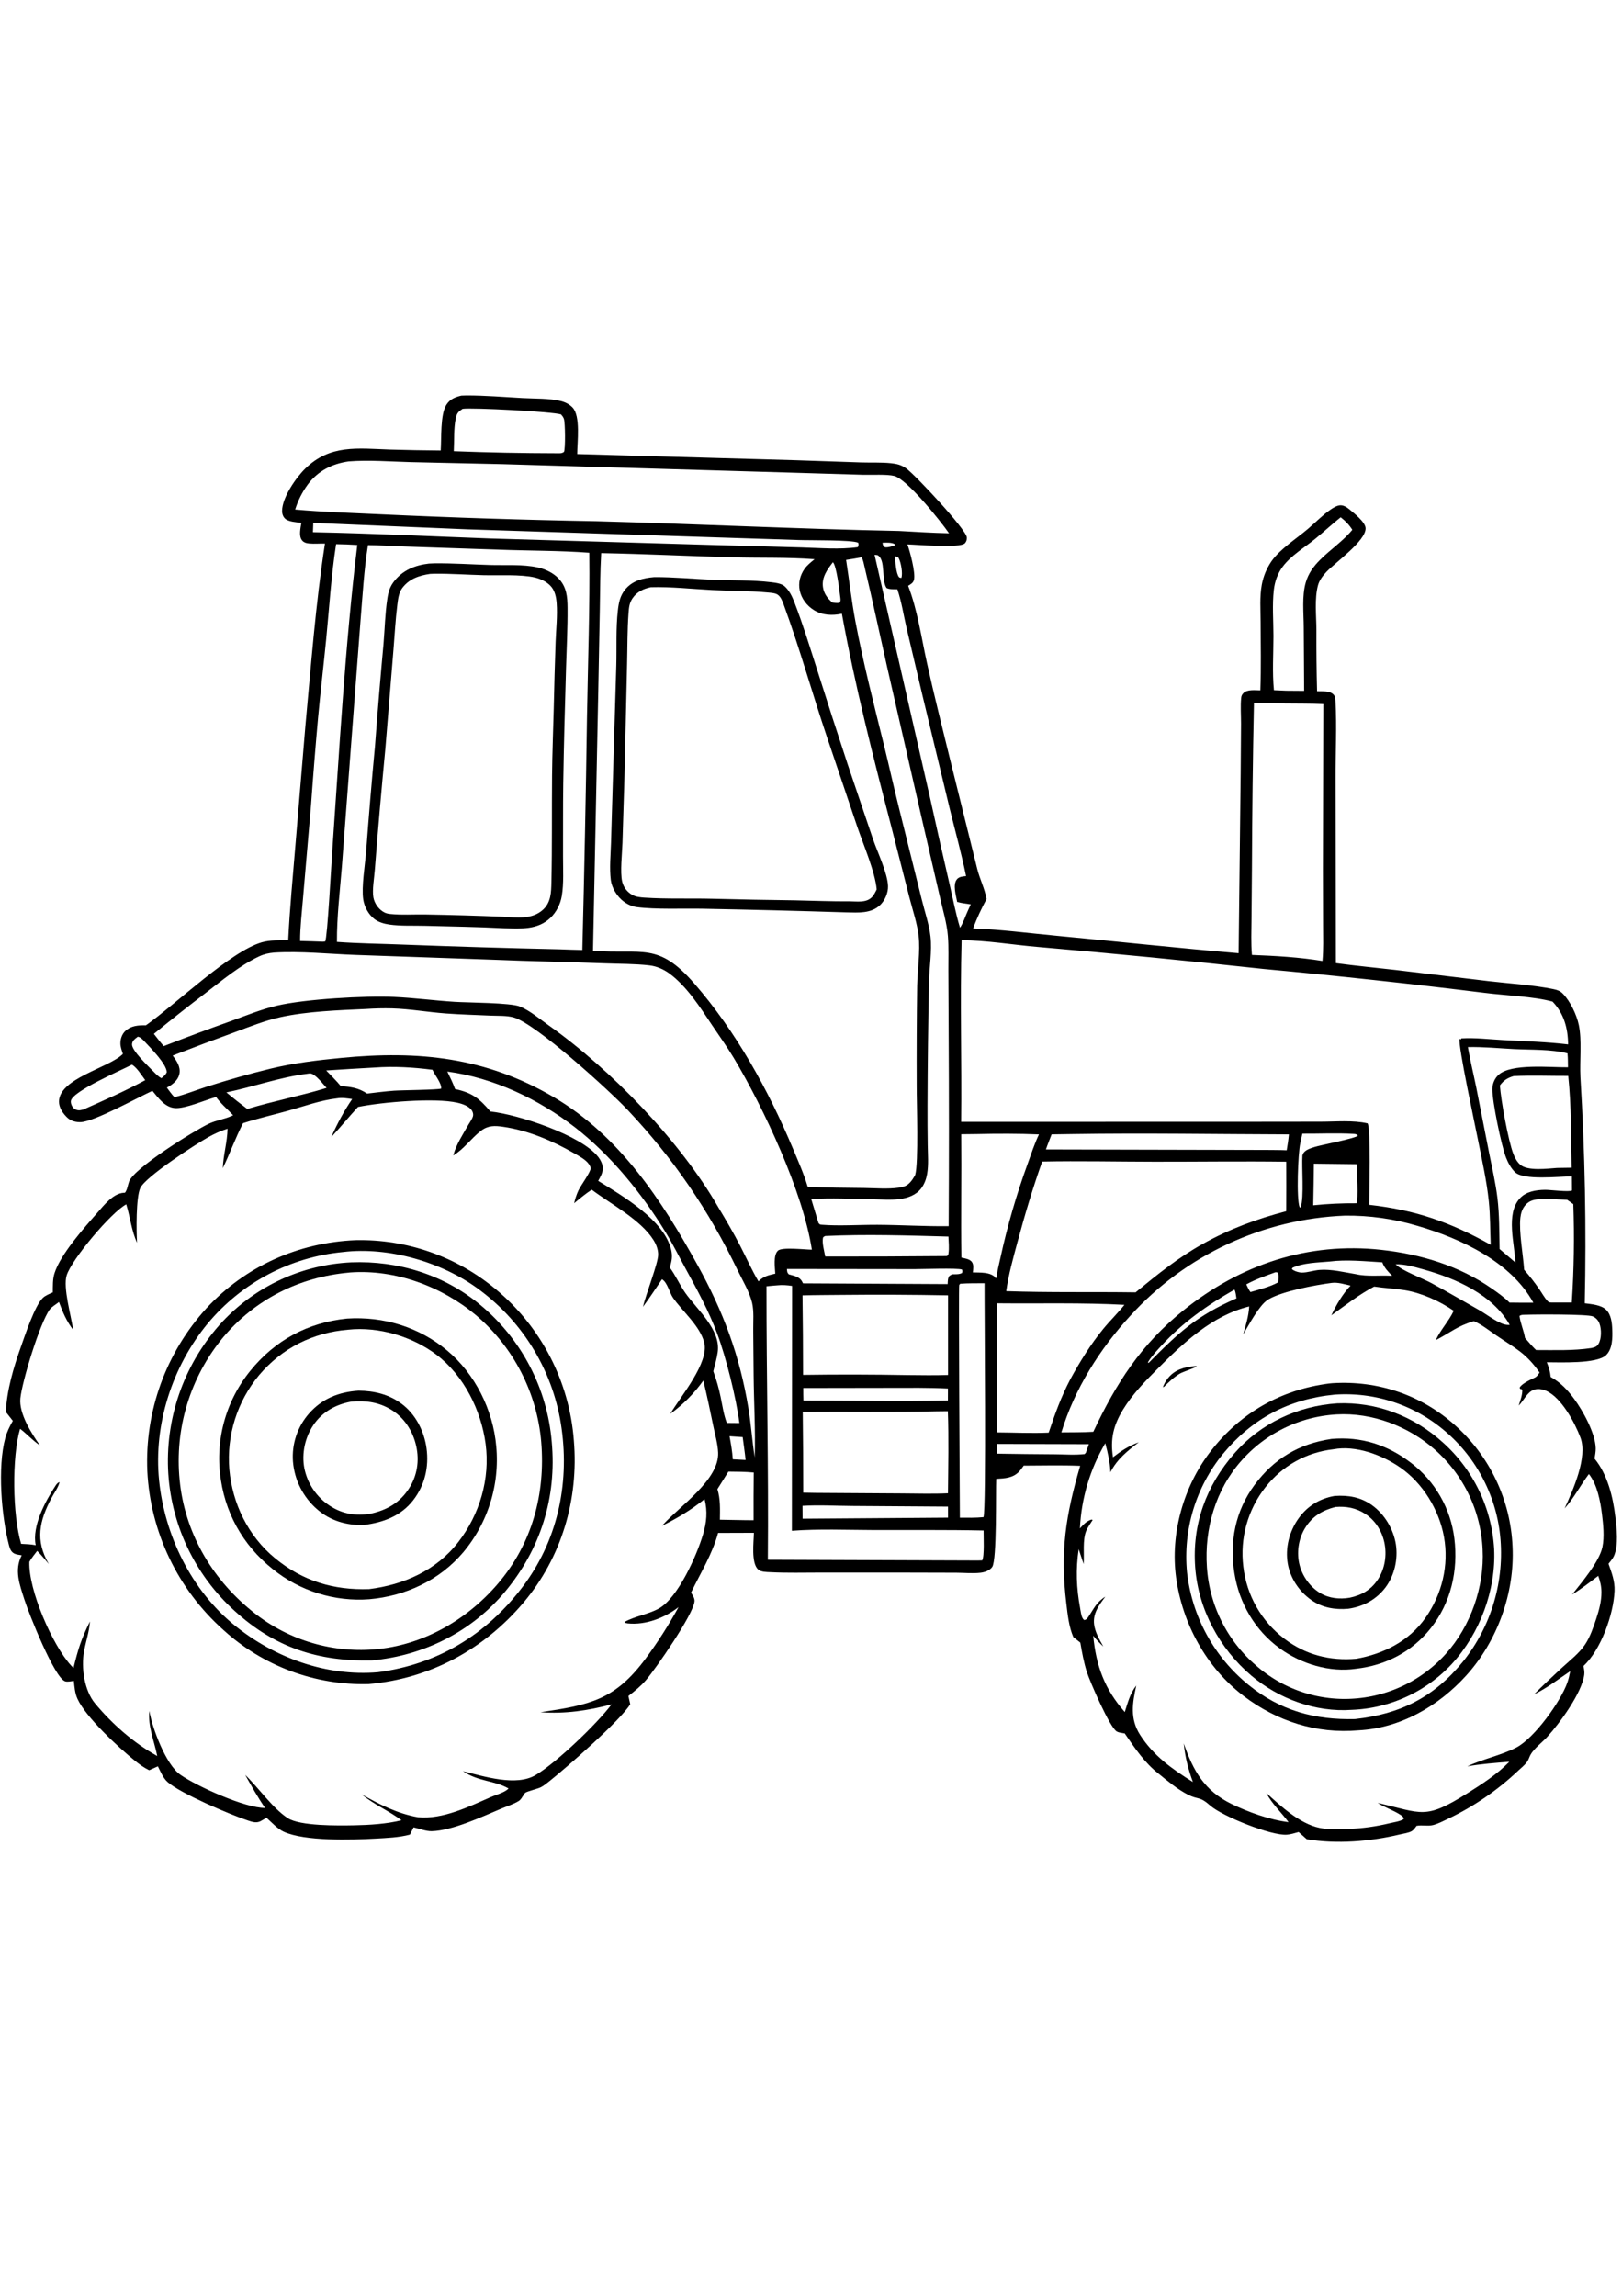
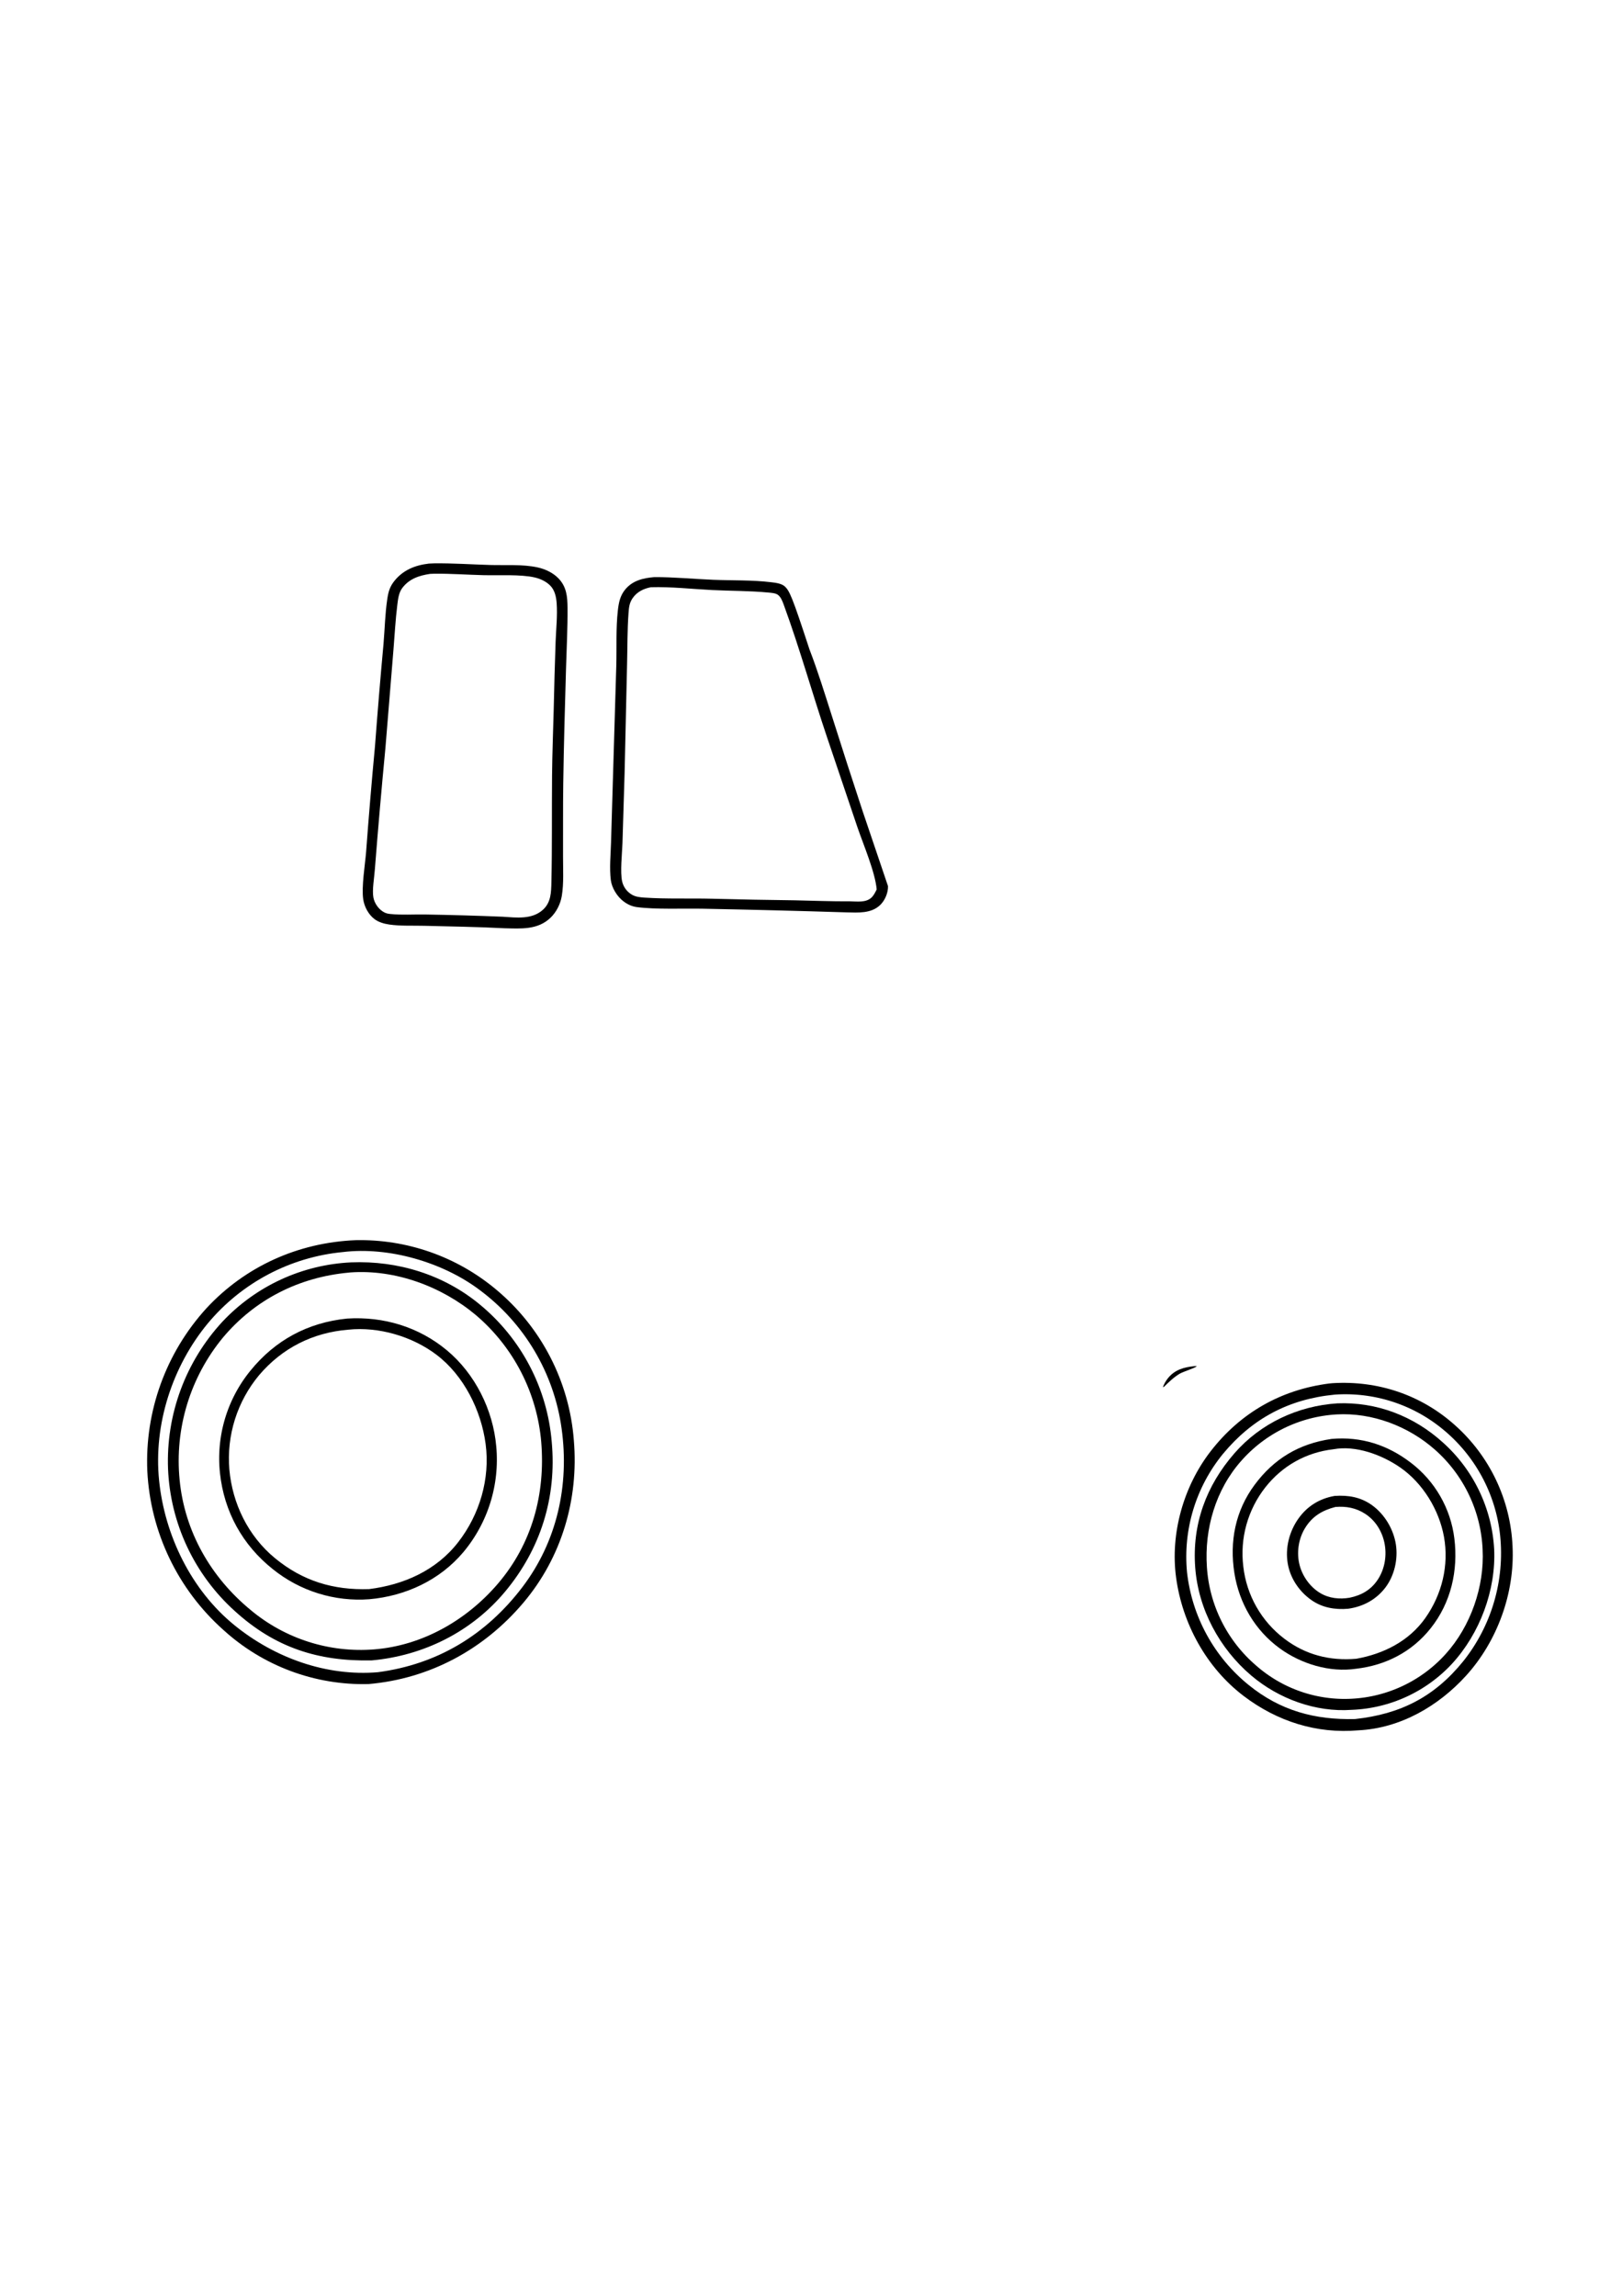
<svg xmlns="http://www.w3.org/2000/svg" viewBox="0 0 6000 6000" width="595" height="842" preserveAspectRatio="xMidYMid meet" data-scaled="true">
  <g>
-     <path d="M5970.708,4508.037c16.992-40.716,9.727-100.517,4.805-142.811c-8.555-73.729-28.887-157.646-77.109-216.193   c1.875-12.363,4.57-25.693,4.336-38.198c-1.23-55.734-47.045-138.234-79.477-182.391c-24.674-33.592-50.496-61.037-87.158-81.439   c-1.688-19.43-6.885-36.305-14.244-54.264c46.306-0.105,185.332,6.58,219.375-26.502c23.672-23.01,23.848-63.422,22.734-94.242   c-0.879-24.662-3.867-55.219-22.559-73.395c-18.926-18.463-54.199-20.654-79.219-24.094   c6.133-279.211,0.787-558.202-16.037-836.971c-3.006-59.801,5.876-134.49-5.807-191.49c-7.84-38.256-31.969-89.063-59.496-116.871   c-10.072-10.172-20.262-13.5-34.055-16.383c-73.026-15.246-164.514-20.801-240.146-29.713l-343.243-41.174   c-73.905-8.561-148.149-15.363-221.854-25.418l-1.213-681.838c-0.457-94.535,5.151-191.584-0.246-285.792   c-0.527-9.199-0.604-18.234-7.213-25.471c-13.301-14.566-42.697-11.836-60.885-12.439c-1.992-75.711-2.809-151.434-2.449-227.168   c-0.205-51.65-7.623-115.324,5.918-164.965c5.051-18.51,17.883-35.239,30.885-49.008c32.877-34.84,147.41-115.788,145.102-162.1   c-1.143-22.951-44.42-56.59-61.055-70.371c-8.771-7.26-21.281-14.93-33.211-14.016c-12.738,0.979-26.566,9.82-36.768,16.934   c-29.32,20.426-55.154,47.391-82.424,70.535c-42.598,36.152-103.693,74.707-135.205,120.346   c-4.418,6.508-8.486,13.228-12.205,20.162c-3.715,6.934-7.061,14.043-10.037,21.328c-2.973,7.282-5.557,14.699-7.752,22.254   c-2.196,7.555-3.992,15.203-5.391,22.945c-8.109,43.758-4.389,91.963-4.249,136.336c0.264,84.398,2.273,169.125-1.019,253.477   c-18.639-0.094-48.686-4.465-62.889,10.646c-5.221,5.555-7.242,9.785-7.993,17.32c-3.082,31.002-0.451,64.131-0.504,95.402   l-1.365,186.194l-7.57,662.608c-226.125-19.037-451.6-43.635-677.503-64.916c-101.239-9.539-202.928-23.08-304.565-26.619   c13.916-38.906,30.369-72.428,49.623-108.908c-6.979-39.557-24.463-72.064-34.201-110.379l-102.164-411.733   c-28.535-116.719-58.201-233.93-84.099-351.217c-20.643-93.51-34.963-195.668-69.54-284.965   c9.838-6.193,19.108-10.74,21.768-23.051c5.701-26.402-14.754-103.541-24.574-130.16c34.125,0.85,194.49,15.088,212.701-4.072   c5.455-5.736,7.752-13.652,7.236-21.44c-1.951-29.619-189.961-230.625-224.256-255.529c-17.69-12.848-34.793-16.945-56.215-19.183   c-36.498-3.813-74.133-1.771-110.836-2.91l-241.735-8.215l-808.225-22.757c0.041-44.255,12.984-140.234-17.238-172.166   c-11.648-12.31-27.709-20.285-44.057-24.156c-43.969-10.412-95.537-8.491-140.906-10.929   c-68.836-3.699-138.686-9.753-207.586-9.578c-6.281,0.026-12.557,0.215-18.826,0.567c-23.654,5.662-42.322,13.057-55.676,34.423   c-22.852,36.553-17.449,124.684-20.742,168.595c-62.813-0.484-125.612-1.636-188.397-3.453   c-118.389-4.051-220.869-19.713-313.108,70.897c-34.307,33.701-84.797,106.674-85.236,155.969   c-0.088,10.318,3.551,21.961,11.479,29.01c13.4,11.918,42.645,12.855,59.766,15.568c-2.66,18.486-10.137,46.992,1.945,63.498   c6.65,9.076,16.916,11.613,27.586,12.568c19.137,1.705,38.625-0.299,57.832,0.299c-34.529,223.213-51.48,450.323-72.41,675.083   l-36.896,441.293c-9.639,116.824-20.959,233.795-26.596,350.901c-31.787,0.176-66.223-1.494-97.043,7.207   c-115.904,32.73-320.297,230.279-429.38,307.137c-27.654-0.51-55.581,1.131-76.741,21.598   c-12.253,11.853-17.658,29.021-17.522,45.809c0.106,12.99,5.187,26.098,9.162,38.338c-0.784,0.762-1.559,1.535-2.355,2.291   c-53.095,50.232-233.09,88.729-234.015,173.766c-0.25,22.957,14.633,44.185,30.59,59.402   c13.383,12.762,32.052,17.584,50.192,16.752c50.834-2.326,207.44-89.526,264.766-115.664   c22.058,26.314,45.923,60.826,83.136,63.815c37.693,3.029,112.576-30.029,152.408-40.992   c18.152,25.348,41.941,44.736,62.947,67.453c-1.178,0.58-2.35,1.172-3.533,1.734c-27.943,13.213-58.934,16.529-86.76,29.889   c-57.832,27.768-275.971,163.898-294.541,213.662c-4.607,12.346-6.72,31.365-15.232,41.191c-1.394,0.059-2.788,0.106-4.182,0.188   c-39.422,2.238-73.501,46.078-98.006,74.063c-49.359,56.355-136.158,153.188-158.453,223.828   c-7.132,22.6-5.995,47.004-6.237,70.424c-12.002,5.66-27.397,11.414-36.991,20.666c-30.208,29.121-66.58,140.531-81.635,182.631   c-26.451,73.969-51.999,160.447-55.025,239.11l25.745,32.742c-11.989,21.188-21.793,40.541-28.101,64.078   c-28.845,107.631-14.181,288.264,13.801,395.672c3.124,11.988,6.996,23.824,18.371,30.31c8.032,4.582,19.797,5.789,28.792,7.313   c-28.354,54.674-7.707,108.135,9.923,163.477c16.468,51.697,110.74,288.85,150.482,302.432c8.644,2.954,23.289-0.352,32.445-1.471   c2.415,22.863,3.902,45.48,13.629,66.668c31.433,68.467,151.635,179.52,211.867,228.193c16.858,13.623,33.653,25.998,53.241,35.443   l32.155-14.355c9.703,19.083,19.324,43.277,35.607,57.803c47.414,42.316,231.82,120.814,297.99,142.658   c15.738,5.197,30.58,10.307,46.219,2.338c4.178-2.127,8.168-4.564,12.211-6.932l9.779-5.725   c18.85,16.822,40.664,41.039,63.645,51.656c77.449,35.801,252.885,30.48,340.155,25.506c42.064-2.396,85.84-3.949,126.727-14.766   l13.5-26.906c20.238,4.447,46.523,14.695,66.902,14.191c76.612-1.898,187.196-53.859,258.276-83.684   c20.467-8.59,45.381-16.395,63.914-27.973c7.529-4.705,12.275-13.57,17.045-20.777c1.336-2.021,4.447-7.506,6.076-8.936   c7.008-6.164,46.5-14.883,58.986-21.346c11.608-6.006,22.277-15.041,32.449-23.15c61.723-49.189,260.889-222.75,297.838-283.659   l-6.803-30.357c23.332-18.375,45.674-36.176,65.068-58.881c35.742-41.848,174.645-241.477,179.485-291.024   c1.131-11.525-6.879-23.22-12.973-32.35c35.221-72.832,78.691-142.007,100.178-220.875l132.451-0.416   c-0.522,34.043-10.846,111.468,15.715,135.539c10.729,9.721,31.336,9.352,45.422,10.09c60.609,3.176,122.15,1.43,182.859,1.447   l319.617,0.059l185.303,0.463c28.887,0.152,60.117,3.234,88.758,0.1c15.645-1.711,34.395-7.846,43.881-21.405   c17.953-25.664,12.75-277.77,14.895-325.781c32.139-1.986,62.045-2.572,85.529-28.025c5.918-6.416,11.039-13.881,16.078-21.006   c69.439-0.223,139.594-1.998,208.957,0.709c-53.883,184.149-74.502,317.186-51.263,509.403   c4.945,40.904,9.469,86.027,25.963,124.002l25.74,20.385c6.334,36.258,12.732,72.199,23.807,107.396   c10.881,34.594,85.008,207.188,111.422,221.561c6.387,3.475,12.791,4.307,19.822,5.485l5.549,0.955l3.732,0.586   c36.229,52.787,73.646,108.926,124.992,148.576c33.182,27.076,70.705,58.465,108.914,77.889   c38.924,19.781,41.848,4.424,82.641,40.523c44.438,39.328,226.652,112.307,283.506,107.49c14.467-1.23,29.232-5.971,43.219-9.873   l30.223,26.73c110.414,18.521,235.506,8.361,343.506-17.613c12.732-3.064,34.207-5.889,45.152-12.779   c7.266-4.571,12.264-12.229,17.162-19.131c20.221-4.061,42.462,1.992,61.752-3.082c19.055-5.01,38.086-15.188,55.922-23.595   c23.637-11.278,46.799-23.459,69.486-36.545c22.688-13.086,44.83-27.035,66.428-41.848c21.598-14.816,42.584-30.451,62.959-46.904   c20.379-16.453,40.084-33.676,59.115-51.668c10.618-9.984,24.592-20.93,32.983-32.689c4.125-5.783,6.89-12.533,9.492-19.09   c10.512-26.52,45.369-51.691,65.039-73.202c45.902-50.197,128.426-162.463,137.361-230.531c1.406-10.67-0.996-21.773-2.824-32.256   c64.289-59.18,111.223-190.617,114.855-277.072c1.582-36.563-10.488-67.131-22.324-100.875   C5957.29,4528.691,5966.196,4518.712,5970.708,4508.037z M5891.958,3623.048c11.953,5.297,20.391,14.59,24.844,26.9   c7.5,20.514,7.734,55.482-3.691,74.666c-6.621,11.156-14.883,12.604-26.602,15.521c-66.744,10.078-137.11,7.242-204.346,7.336   c-14.567-13.834-27.581-29.824-40.934-44.853c-4.529-27.615-16.928-53.742-20.408-81.193c6.521-5.373,16.259-4.237,24.34-4.565   C5679.462,3615.378,5872.563,3614.487,5891.958,3623.048z M5584.024,3571.978c-19.225-19.424-42.55-35.801-64.863-51.434   c-120.738-84.58-264.234-127.723-409.664-143.672c-270.809-29.695-520.747,54.036-731.679,223.635   c-157.102,126.258-248.965,269.49-333.51,449.25c-39.205,2.332-78.815,1.846-118.096,2.285   c48.106-159.949,142.881-310.02,255.826-432.276c6.297-6.918,12.678-13.758,19.143-20.52s13.012-13.441,19.641-20.039   c6.633-6.597,13.346-13.114,20.139-19.547c6.792-6.434,13.664-12.781,20.613-19.043s13.975-12.436,21.077-18.521   c7.101-6.09,14.279-12.09,21.533-18c7.25-5.91,14.572-11.728,21.967-17.455c7.398-5.73,14.866-11.367,22.4-16.91   c7.535-5.543,15.137-10.992,22.805-16.348c7.672-5.352,15.408-10.609,23.209-15.773c7.801-5.164,15.665-10.231,23.59-15.199   c7.926-4.969,15.912-9.838,23.959-14.607c8.047-4.77,16.152-9.44,24.317-14.01c8.16-4.57,16.377-9.037,24.65-13.4   c8.273-4.367,16.6-8.631,24.979-12.791c8.379-4.16,16.809-8.215,25.29-12.164c8.48-3.949,17.008-7.793,25.582-11.531   c8.574-3.742,17.195-7.375,25.863-10.898c8.664-3.527,17.371-6.946,26.121-10.254s17.539-6.508,26.367-9.598   c8.828-3.094,17.693-6.076,26.596-8.947c8.902-2.872,17.84-5.633,26.813-8.285c8.973-2.649,17.974-5.188,27.006-7.618   c9.035-2.426,18.1-4.74,27.193-6.943c9.09-2.203,18.207-4.293,27.352-6.27s18.311-3.84,27.498-5.59   c9.191-1.75,18.4-3.385,27.627-4.904c9.23-1.523,18.479-2.93,27.744-4.219c9.265-1.293,18.545-2.47,27.838-3.533   c9.297-1.063,18.604-2.01,27.92-2.842c9.316-0.828,18.643-1.543,27.979-2.144s18.678-1.086,28.025-1.453   c22.715-0.266,45.406,0.328,68.074,1.781c22.668,1.454,45.248,3.764,67.741,6.932c22.496,3.164,44.837,7.177,67.025,12.041   c22.188,4.863,44.161,10.559,65.918,17.086c159.797,46.553,345.791,133.032,428.444,284.086   C5642.722,3572.546,5613.372,3572.427,5584.024,3571.978z M5584.687,3654.349c-2.551,0.074-5.102,0.107-7.653,0.1   c-28.57-0.246-77.221-38.895-104.256-54.129c-59.244-33.375-117.896-68.051-177.697-100.389   c-33.979-18.375-108.944-45.65-132.37-69.386c33.217-1.565,71.643,9.99,103.331,18.844   C5385.098,3482.651,5521.271,3542.142,5584.687,3654.349z M5149.879,3473.036c-44.813-2.977-90.879,3.814-134.93-6.258   c-42.598-7.014-90.832-19.207-134.15-15.65c-21.486,1.77-43.277,9.867-64.74,9.861c-10.998,0-29.695-5.508-37.359-13.119   l2.473-4.664c38.684-18.375,93.668-19.266,136.43-23.033c62.584-8.097,132.879-0.932,195.592,2.848   C5121.18,3443.956,5134.527,3457.356,5149.879,3473.036z M4728.303,3496.978c-31.512,17.15-68.32,25.945-102.598,36.052   c-6.744-8.431-10.869-18.691-15.445-28.424c34.16-18.674,71.59-31.781,108.152-44.947c3.275-0.217,5.438,0.604,8.555,1.512   C4731.344,3472.087,4728.988,3485.423,4728.303,3496.978z M4573.809,3556.339c-147.768,64.5-214.606,127.125-324.446,238.401   l-1.945,0.586l-0.68-3.193c13.553-22.336,32.098-41.924,49.723-61.113c78.662-85.629,169.687-149.754,270.041-207.047   C4571.342,3533.452,4572.021,3545.821,4573.809,3556.339z M4271.212,3050.926c162.082,0.199,324.686-2.15,486.692,0   c0.301,61.031,0.275,122.061-0.076,183.088c-110.514,29.156-209.262,65.467-309.2,121.26   c-90.252,50.215-168.428,113.596-247.881,178.817c-159.539-2.268-319.02,1.102-478.535-4.4   c8.238-60.709,25.705-122.502,41.613-181.647c27.041-100.518,56.514-199.617,91.442-297.703   C3993.578,3047.645,4132.814,3050.756,4271.212,3050.926z M3869.036,3005.604c6.358-18.809,13.928-37.301,21.059-55.834   l75.252-1.113c267.311-4.201,535.148,0.422,802.5,1.201c-1.799,19.775-4.916,39.199-8.168,58.781   c-24.738-1.119-49.611-0.908-74.373-1.184L3869.036,3005.604z M4159.492,3580.239c-24.785,30.973-53.578,58.746-78.75,89.52   c-46.629,57.012-87.006,122.373-122.138,187.043c-33.393,63.826-56.549,127.969-79.324,196.09   c-63.135,2.86-127.553-0.474-190.864-0.802l0.229-477.487C3844.99,3576.149,4003.48,3571.714,4159.492,3580.239z    M4862.963,2996.446c-14.584,4.758-36.146,10.617-42.896,25.506c-0.785,1.729-1.477,3.504-2.215,5.256   c-3.225,44.12,6.569,153.28-6.219,192.072l1.42-3.799l-0.85,4.312l-0.731-0.023c-0.406,1.194-0.833,2.323-1.284,3.375l1.262-3.375   l-3.939-0.123c-12.504-32.783-5.848-198.487,2.238-236.215l7.875-36.387c62.391,0.527,127.125-2.912,189.188,0.92   c7.219,0.445,11.613,0.744,16.301,6.533C5015.049,2964.624,4884.379,2989.456,4862.963,2996.446z M5017.686,3204.577   c-53.958-0.375-106.189,1.974-159.855,7.635c1.09-51.332,1.862-102.668,2.314-154.008l158.584,1.846   C5018.875,3083,5025.971,3191.311,5017.686,3204.577z M5814.269,3571.761l-75.738,0.047c-7.594-0.703-9.404-0.686-14.877-6.744   c-11.086-12.264-20.402-29.449-29.941-43.16c-17.396-25.008-35.678-48.457-55.706-71.396   c-3.785-56.01-19.576-139.559-13.951-192.305c1.728-16.201,6.861-32.672,17.367-45.386c16.576-20.063,36.076-22.266,60.299-24.018   c31.934-0.111,63.58,1.295,95.455,3.035c7.717,5.121,15.188,10.717,22.729,16.102   C5824.167,3329.305,5822.288,3450.581,5814.269,3571.761z M5814.995,3157.315c-10.488,6.592-81.909-2.76-99.991-2.449   c-33.503,0.574-69.445,5.912-93.234,31.946c-52.354,57.299-18.844,167.824-15.978,236.994   c-19.633-16.476-39.131-33.109-58.495-49.898c-1.395-62.566-0.604-127.002-8.133-189.17   c-6.732-55.576-19.605-110.772-30.551-165.645l-47.859-243.469c-10.096-49.535-22.342-98.824-30.85-148.652   c56.443-1.313,114.176,4.576,170.59,7.418c64.102,3.229,135.563,0.041,197.794,15.768c1.934,17.01,1.583,34.418,1.922,51.527   c-65.004,0.967-210.597-15.258-257.449,28.447c-14.373,13.4-22.137,32.924-22.254,52.436   c-0.281,46.822,33.146,208.957,50.543,253.213c7.658,19.483,18.357,39.451,33.521,54.064   c31.852,30.686,162.874,15.422,210.018,15.387L5814.995,3157.315z M5813.747,3073.145l-53.917,0.814   c-35.713,2.449-107.625,12.188-135.592-11.443c-12.217-10.324-20.321-25.33-25.999-40.037   c-19.195-49.699-46.13-199.166-49.91-253.594c14.157-19.06,28.143-28.002,50.825-34.611c66.685-3.352,135.059-0.504,201.943-0.773   C5812.868,2844.864,5811.503,2961.102,5813.747,3073.145z M4712.102,936.024c3.516-30.363,13.623-59.361,31.699-84.235   c30.99-42.645,83.016-72.773,123.539-106.172c31.031-25.564,60.557-52.945,92.016-77.982   c17.549,13.459,31.189,27.668,43.072,46.359c-34.254,41.73-81.322,72.955-119.449,111.193   c-24.287,24.357-43.096,50.145-52.775,83.479c-14.766,50.83-7.594,113.543-7.465,166.418l1.465,234.475l-65.83-0.486l-45.949-1.969   c-6.475-65.455-1.746-134.736-1.775-200.561C4710.625,1050.851,4705.709,991.249,4712.102,936.024z M4629.514,2153.398   l1.582-187.623c0.789-203.957,3.273-407.893,7.453-611.807c37.998-0.486,76.254,1.805,114.281,2.338   c47.408,0.668,94.963-0.076,142.324,2.162l-1.5,613.917l0.563,205.131c0.129,43.295,1.781,87.879-2.297,131.01   c-86.162-13.951-173.742-18.973-260.848-22.295C4627.293,2242.443,4629.092,2197.344,4629.514,2153.398z M3841.017,2256.81   c277.895,23.992,555.489,51.064,832.782,81.217c273.336,25.258,546.213,54.754,818.631,88.488   c75.967,9.785,179.432,12.873,250.594,32.314c42.363,43.787,57,98.988,57.633,158.244c-79.324-9.416-158.924-11.689-238.629-15.914   c-51.475-2.731-104.754-9.27-156.217-6.287l-2.203,4.084l-4.553-2.619c-5.619,27.263,57.697,319.653,68.525,375.229   c14.871,74.854,31.951,150.24,39.82,226.201c5.473,52.828,4.904,107.315,6.926,160.406   c-149.473-83.578-278.005-128.672-449.544-147.832c0.023-41.133,6.773-280.951-5.859-301.119   c-53.643-12.486-118.072-6.328-173.197-6.287l-251.836,0.281l-1078.401,0.24c2.408-223.688-4.418-448.049,1.67-671.584   C3649.233,2232.02,3748.573,2249.164,3841.017,2256.81z M3356.692,3840.05c-128.676-2.352-257.356-2.601-386.039-0.75   c-0.008-98.008-0.689-196.011-2.045-294.012c49.23-1.482,98.637-1.272,147.896-1.875c130.153-1.336,260.295-0.762,390.428,1.723   l0.035,294.592C3456.94,3841.468,3406.743,3840.39,3356.692,3840.05z M3506.581,3889.849l-0.158,43.916   c-177.809,4.184-356.456,0.076-534.352,0.199c-0.709-15.352-0.516-30.791-0.645-46.16l319.764-0.498   C3362.827,3887.271,3435.032,3886.105,3506.581,3889.849z M3506.657,4277.113c-56.942,2.654-114.34,0.721-171.346,0.498   l-318.463-1.962l-45.586-0.797c0.027-99.574-0.557-199.145-1.752-298.711c164.941-1.436,330.012,1.775,494.918-2.127l41.824-0.445   C3509.862,4074.243,3507.618,4176.354,3506.657,4277.113z M3506.862,4367.23l-537.932,3.891l-0.398-47.625   c60.428-3.668,122.936,0.064,183.574,0.463l354.704,2.402L3506.862,4367.23z M3505.479,3503.528l-535.114-2.772   c-0.91-1.957-1.859-3.896-2.848-5.818c-10.143-19.465-30.381-21.721-49.723-27.498c-6.656-7.043-5.76-10.318-6.85-19.734   l473.49,0.515c26.859,0.018,156.299-4.699,173.953,1.506c2.215,5.942,2.051,6.387,0.428,12.557   c-10.054,6.181-25.049,4.723-36.633,5.086c-3.75,1.553-7.195,4.131-10.623,6.293   C3505.62,3482.563,3506.124,3493.186,3505.479,3503.528z M2958.272,938.058c6.135,30.094,26.156,56.361,51.943,72.551   c31.254,19.629,68.842,21.34,103.998,13.582c48.287,265.84,115.957,530.555,183.99,791.983l65.608,256.922   c11.859,46.219,28.998,96.041,34.383,143.174c6.316,55.313-4.36,126.281-5.525,184.008c-1.637,123.035-2.199,246.078-1.688,369.129   c-0.199,65.174,7.453,285.088-5.555,330.463c-6.691,11.807-13.307,23.039-23.537,32.174c-11.01,9.826-23.022,12.844-37.319,14.877   c-40.851,5.795-85.77,1.734-127.131,1.207c-69.844-0.896-139.869-0.92-209.631-4.43c-14.344-48.304-35.256-95.127-54.738-141.563   c-90.821-216.428-209.948-432.071-364.383-609.856c-133.969-154.225-190.09-108.27-375.059-121.283l19.33-954.399l5.924-311.355   c1.166-68.314,1.073-136.87,5.045-205.09c162.862,3.018,326.028,11.227,488.924,15.633c99.773,2.701,200.977-0.644,300.428,6.943   c-13.424,11.057-27.691,22.002-37.67,36.422C2959.526,882.394,2952.583,910.144,2958.272,938.058z M3081.149,833.872   c13.073,12.756,23.848,103.09,26.654,125.579c1.049,8.367,3.246,17.443-1.992,24.281c-9.838,1.975-17.303,0.709-27.105-1.084   c-17.824-14.947-31.359-33.598-34.564-57.176C3039.26,889.53,3060.255,860.538,3081.149,833.872z M3225.542,3189.688   c33.322,0.604,68.737,3.604,101.766-0.504c30.451-3.785,61.946-14.848,80.824-40.306c11.52-15.533,18.258-34.143,21.475-53.098   c5.836-34.359,2.619-71.297,2.162-106.061c-0.731-48.723-1-97.445-0.809-146.168c0.524-152.133,2.371-304.249,5.543-456.346   c0.908-54.715,11.561-115.213,5.526-169.078c-5.069-45.217-21.99-94.025-32.807-138.574l-82.119-329.953   c-20.004-79.793-37.629-160.125-57.369-239.971c-37.494-151.647-76.377-303.083-105.41-456.639   c-14.238-75.305-22.705-151.957-34.506-227.713c19.078-2.813,38.094-6.001,57.047-9.568c6.217,8.947,8.737,24.832,11.291,35.538   c29.49,123.563,55.758,247.764,83.76,371.648l128.555,561.581l66.61,288.521c10.518,46.682,25.775,96.651,29.426,144.276   c3.111,40.641,1.406,82.652,1.605,123.48l1.061,229.723c1.43,239.625,1.449,479.251,0.059,718.876   c-87.75,0.937-175.658-4.617-263.461-5.068c-63.797-0.323-144.099,4.892-206.133-0.247c-7.324-0.603-7.295-1.136-11.941-6.492   c-8.758-29.59-17.703-59.121-26.836-88.594C3075.002,3184.473,3151.262,3188.346,3225.542,3189.688z M3508.655,3389.511   c-0.961,6.539-0.598,6.463-6.258,10.406c-149.922,1.309-299.848,1.859-449.778,1.652c-3.398-19.242-12.023-49.119-8.455-68.373   c0.855-4.606,4.553-5.221,8.268-7.494c150.867-7.172,304.905-2.027,455.942,2.127   C3509.106,3347.534,3511.503,3370.099,3508.655,3389.511z M3411.513,1323.171l102.059,423.809   c20.162,82.465,43.166,164.514,60.1,247.699c-12.176,1.401-25.342,1.676-33.809,11.748c-16.324,19.424-3.146,61.559,0.961,83.918   c16.224,4.395,33.563,6.223,50.168,8.889l-10.846,23.83c-9.938,21.006-15.855,43.055-28.934,62.584   c-15.615-51.299-25.641-104.701-37.734-156.949c-24.469-105.105-48.258-210.365-71.367-315.779l-206.995-906.546l11.204,1.342   c31.066,17.32,13.166,92.778,33.105,121.471c11.543,5.801,27.299,4.447,40.072,4.852c15.247,45.018,22.741,94.271,33.428,140.66   L3411.513,1323.171z M3264.336,762c14.667-0.691,31.014-1.746,44.643,4.348l0.439,5.719c-11.76,3.352-23.238,7.74-35.59,6.533   C3265.719,773.508,3266.668,770.995,3264.336,762z M3311.927,812.315l8.918,2.033c2.132,2.361,2.771,2.813,4.365,6.082   c8.068,16.559,14.602,54.493,9.205,71.661c-3.135-0.68-6.604-0.609-8.871-3.129C3314.968,877.22,3310.678,827.983,3311.927,812.315   z M1686.107,300.734c3.814-18.201,9.738-24.19,25.125-34.228c35.315-5.197,335.631,10.501,364.342,20.775   c4.489,5.4,8.326,10.101,10.535,16.865c4.605,14.098,5.818,109.7,0.1,121.74c-9.393,6.266-15.158,4.761-26.279,4.864   c-127.149-0.195-254.25-2.71-381.305-7.544C1680.81,383.297,1677.933,339.783,1686.107,300.734z M1091.913,638.977   c2.574-8.344,5.494-16.567,8.76-24.668c3.262-8.098,6.859-16.045,10.793-23.842c3.933-7.795,8.188-15.412,12.762-22.85   c4.574-7.438,9.453-14.671,14.637-21.699c37.705-50.086,89.666-76.421,150.926-84.962c75.123-5.874,154.09,0.703,229.406,2.664   l340.032,7.523l1047.364,30.775l286.518,8.574c30.123,0.795,88.389-2.547,114.85,4.198   c47.9,12.209,172.307,168.167,202.682,212.207c-61.553-1.201-123.457-5.291-184.94-8.584   c-374.074-7.365-747.774-26.15-1121.784-36.117c-265.446-4.688-530.766-13.234-795.962-25.641   C1302.769,651.545,1196.772,648.452,1091.913,638.977z M1157.556,722.965l1.248-34.559l570.422,23.842l1225.196,39.486   c40.781,1.588,196.916-1.096,220.061,10.025c2.689,7.359,1.189,8.754-1.278,16.33c-67.506,9.469-139.412,2.93-207.469,1.102   l-332.631-9.188l-816.663-23.83C1596.933,738.194,1377.153,727.29,1157.556,722.965z M2171.311,1407.815   c-4.09,286.738-9.814,573.444-17.174,860.116c-27.521-0.334-55.066-1.605-82.576-2.496   c-193.278-4.25-386.508-10.059-579.692-17.426c-81.68-3.275-163.963-4.072-245.444-9.926   c-0.586-92.303,10.875-187.758,18.334-279.786l29.537-391.189l39.322-517.6c7.746-92.93,12.808-186.68,27.492-278.813   c42.182,0.076,84.668,3.545,126.891,4.752l356.989,11.994c111.299,4.248,223.969,3.035,334.946,11.414   C2182.314,1001.515,2174.703,1205.134,2171.311,1407.815z M1120.806,2077.636l29.625-344.619   c7.738-107.867,16.428-215.656,26.068-323.368c9.029-96.984,20.514-193.635,30.018-290.537   c11.508-117.305,18.615-235.547,36.756-352.067c26.209,0.246,52.207,1.441,78.357,3.041   c-45.838,378.346-66.305,760.348-93.076,1140.429c-3.053,43.324-17.66,313.178-25.553,325.729l-8.32,1.043   c-28.16-1.353-56.426-1.799-84.609-2.66C1110.065,2182.607,1116.704,2129.539,1120.806,2077.636z M307.686,2858.17   c-3.564,0.85-7.148,1.705-10.777,2.244c-1.102,0.164-2.21,0.264-3.323,0.299c-1.113,0.039-2.225,0.016-3.336-0.07   c-1.111-0.086-2.213-0.232-3.308-0.44c-1.094-0.211-2.173-0.48-3.237-0.809c-1.064-0.328-2.107-0.715-3.128-1.16   c-1.021-0.445-2.013-0.947-2.978-1.506c-0.965-0.555-1.896-1.162-2.793-1.822c-0.897-0.66-1.755-1.369-2.573-2.127   c-6.246-5.847-11.564-18.416-9.917-27.223c6.751-36.117,185.335-112.242,225.567-133.488c18.075,9.381,36.64,40.6,49.428,57.293   C462.716,2789.615,385.12,2823.846,307.686,2858.17z M596.848,2742.078c-11.438-6.246-20.251-15.621-29.304-24.85   c-18.06-18.41-81.061-77.678-79.211-100.963c1.077-13.559,11.636-19.834,21.448-27.668c10.665,1.84,18.69,11.051,25.758,18.598   c21.197,22.646,82.181,83.848,81.261,113.455C611.737,2730.535,605.549,2735.352,596.848,2742.078z M837.493,2794.608   c100.283-20.59,196.986-56.239,299.11-68.901c3.826-0.58,6.463-1.096,10.441-1.154c18.322-0.252,48.486,40.078,61.031,53.438   c-96.779,29.725-196.418,48.568-293.268,77.918C888.522,2836.004,862.729,2815.842,837.493,2794.608z M1206.698,2713.531   c59.672-4.051,119.371-7.682,179.098-10.893c70.852-5.244,143.748-0.879,214.078,8.314c8.279,20.156,33.234,47.883,32.267,69.405   c-9.562,4.881-148.629,5.97-175.377,7.945c-32.912,2.455-65.977,6.943-98.777,10.664c-33.492-21.885-58.811-24.293-97.688-28.025   C1243.741,2750.856,1224.692,2732.34,1206.698,2713.531z M2600.668,4429.082c-22.746,76.863-92.9,235.81-164.156,274.582   c-39.762,21.633-86.566,27.551-126.164,49.289l0.832,2.701c3.627,1.236,6.914,2.332,10.758,2.73   c66.334,6.896,136.74-20.426,188.098-60.205c-36.48,66.047-75.938,128.238-120.779,188.959   c-114.574,155.15-207.586,172.594-389.789,199.805c92.309,6.539,173.959-5.942,262.752-29.028   c-54.305,72.451-203.426,215.045-280.453,261.094c-72.903,43.582-192.293,4.77-269.168-14.068   c57.082,39.088,115.125,33.381,168.703,64.061c-1.026,0.873-5.795,4.98-6.75,5.678c-14.637,10.711-40.072,17.877-57.264,25.348   c-82.506,35.877-179.233,83.93-271.073,75.281c-75.961-13.494-141.504-46.881-208.19-84.504   c46.318,38.209,99.879,60.275,147.193,95.584c-54.217,13.67-118.863,17.596-174.651,18.656   c-57.932,1.102-200.455,3.316-246.358-26.684c-55.857-36.504-107.537-111.961-157.149-159.633   c23.408,41.684,46.283,82.57,73.336,122.051c-72.955,0.938-252-79.963-313.231-122.689   c-54.188-37.805-104.349-173.807-114.81-235.969c-5.771,56.894,18.344,111.715,29.231,166.729   c-87.321-48.533-166.198-117.82-229.984-194.415c-39.711-47.689-51.789-131.877-40.872-192.34   c6.485-35.912,18.897-71.672,21.803-108.076c0.072-0.902,0.121-1.811,0.181-2.719c-32.644,65.127-43.959,102.855-60.916,172.066   c-3.133-3.098-6.19-6.27-9.172-9.516c-68.905-75.123-158.026-280.067-153.993-383.239c8.051-14.332,19.028-27.322,28.902-40.447   c15.294,15.047,29.071,32.215,42.968,48.551c-51.076-87.557-35.193-158.795,10.022-244.471   c8.993-17.039,26.012-40.172,29.75-58.611c-7.631,2.977-10.39,6.557-14.889,13.371c-37.627,56.988-87.765,150.129-73.278,220.066   c-17.93-3.451-35.808-4.096-54.003-4.927c-31.916-105.739-34.575-321.323-3.905-425.467c25.707,19.248,46.196,43.23,73.426,61.125   c-31.364-43.992-78.057-117.756-72.342-173.765c6.294-61.676,71.299-276.967,108.565-328.512   c7.246-10.025,24.254-19.6,34.29-27.692c14.154,37.928,27.495,70.348,52.362,102.586c-7.076-50.654-38.085-156.129-23.864-201.334   c18.709-59.467,165.021-233.379,220.312-262.477c14.849,47.912,18.916,95.877,40.01,142.254   c-2.724-41.877-4.39-168.012,12.018-202.893c19.602-41.672,203.577-161.045,251.401-187.775   c23.115-12.92,46.025-23.355,71.297-31.266c-0.721,48.375-15.738,96.721-17.578,145.869   c26.566-54.861,46.711-111.979,74.924-166.33c54.768-17.842,112.031-30.826,167.561-46.307   c59.338-16.541,119.104-38.625,180.416-45.639c18.322-3.194,37.477,0.146,55.676,2.713c-30.703,44.948-54.996,90.61-77.098,140.198   c34.072-36.041,65.033-74.748,98.777-111.07c88.172-17.777,284.086-34.77,367.659-15.568c18.932,4.353,44.608,12.621,54.604,30.791   c2.959,5.373,4.664,12.709,3.053,18.715c-2.953,10.992-12.322,23.502-17.988,33.399c-19.207,33.521-43.869,71.689-54.106,108.709   c-0.311,1.113-0.574,2.244-0.861,3.363c40.641-24.469,66.006-63.457,102.914-91.523c26.227-19.945,50.824-18.967,81.961-14.438   c92.221,13.395,182.221,51.791,262.348,97.98c18.779,10.834,42.639,22.887,55.178,41.186c1.998,2.918,5.988,10.887,5.824,14.332   c-0.744,15.363-36.439,62.994-45.393,82.119c-7.166,15.322-11.924,30.597-15.797,47.027c21.176-17.543,42.035-34.957,65.051-50.086   c71.315,53.743,181.061,110.772,228.451,186.264c10.189,16.219,17.549,35.127,17.314,54.516   c-0.398,32.309-45.27,145.863-56.262,192.399c24.656-32.942,47.186-67.776,70.342-101.801   c19.969,10.998,27.867,49.922,40.992,68.619c35.947,51.217,98.889,103.248,115.096,164.367   c19.893,75.029-86.783,199.441-125.443,264.785c11.805-8.508,23.24-17.488,34.307-26.942c11.066-9.449,21.727-19.338,31.981-29.666   c10.25-10.332,20.058-21.067,29.426-32.204c9.367-11.136,18.26-22.641,26.677-34.511c13.899,57.621,25.787,114.416,37.77,172.424   c6.334,30.686,15.686,62.965,16.969,94.19c4.119,100.301-141.563,197.409-203.596,266.221l-3.762,4.213   c57.094-28.26,107.361-58.617,157.184-98.49C2617.9,4343.84,2613.77,4384.814,2600.668,4429.082z M2688.582,4016.974   c-11.748-30.07-16.119-63.738-22.811-95.326c-6.597-32.594-15.656-64.49-27.176-95.689c5.818-23.156,12.885-46.916,16.266-70.57   c12.059-84.311-77.619-158.244-121.16-221.262c-20.455-29.602-34.857-63.311-56.268-92.039c7.623-23.314,10.98-41.139,5.285-65.567   c-25.553-109.547-179.906-199.113-269.912-254.801c6.984-12.645,14.906-25.846,16.723-40.424   c2.162-17.391-6.51-35.104-16.94-48.446c-62.648-80.15-295.951-156.697-398.326-167.613   c-41.895-48.504-66.445-68.924-130.811-83.104c-8.057-22.289-18.398-43.318-28.74-64.605   c170.285,22.535,337.383,101.655,472.342,206.344c132.721,102.955,248.192,245.602,335.444,388.383   c27.316,44.701,50.742,92.426,75.943,138.41c42.088,76.77,83.525,153.018,114.281,235.26   c32.473,86.818,70.834,239.151,82.412,331.471L2688.582,4016.974z M2747.293,4069.41c3.545,28.189,8.01,56.221,10.805,84.515   l-47.455-2.419c-1.746-28.951-6.844-56.906-11.93-85.406L2747.293,4069.41z M2787.664,4376.77l-30.094-0.235l-94.576-1.646   c0.398-38.309,2.25-76.113-9.176-113.126c13.375-21.715,26.922-43.32,40.641-64.817c31.254,0.445,62.602,0.316,93.733,3.41   C2787.575,4259.16,2787.399,4317.964,2787.664,4376.77z M2791.836,4144.427c-9.545-60.246-13.365-121.242-23.314-181.576   c-32.238-195.639-93.199-358.33-189.035-531.129c-132.076-239.303-288.844-476.912-529.858-618.803   c-252.557-148.682-500.748-173.696-787.108-145.887c-88.693,8.607-175.682,18.855-262.395,39.949   c-79.072,19.236-158.672,42.065-236.203,66.797c-38.021,12.129-75.252,27.364-113.947,37.242l-4.699,1.177   c-10.459-10.459-19.061-23.408-28.002-35.191c5.104-2.924,10.225-5.877,15.07-9.217c14.854-10.225,28.424-24.633,31.547-43.013   c4.395-25.846-10.752-46.729-25.014-66.428c76.594-29.793,153.51-58.731,230.748-86.813   c55.037-20.197,110.209-42.586,167.59-55.143c100.061-21.891,214.576-25.664,317.074-30.357   c31.977-2.176,63.986-2.879,96.029-2.109c66.814,1.91,133.143,13.98,199.858,18.768c54.404,3.902,109.02,5.52,163.512,7.887   c26.941,1.172,61.072-0.674,86.771,6.809c83.643,24.363,353.168,269.795,421.565,342.381   c169.178,179.555,299.156,369.833,406.19,591.803c17.871,37.066,44.385,80.754,53.83,120.844   c7.406,31.424,3.996,68.836,4.278,101.186l1.47,166.688C2788.713,3941.347,2794.889,4043.552,2791.836,4144.427z    M2737.848,3361.637c-25.184-48.844-53.215-96.328-81.521-143.42c-140.262-243.926-397.905-509.649-626.063-671.163   c-32.894-23.285-69.697-54.744-106.858-70.072c-34.582-14.262-192.779-14.244-241.201-17.314   c-75.059-4.758-149.766-14.777-224.889-18.176c-106.629-4.828-329.561,7.869-433.049,32.273   c-57.99,13.682-114.68,36.914-170.66,57.246c-83.047,29.574-165.637,60.379-247.77,92.414   c-12.949-14.302-24.619-30.152-36.64-45.269c62.86-51.418,126.597-101.723,191.21-150.914   c61.4-47.232,128.256-103.049,198.604-135.861c18.463-8.613,34.658-11.883,54.674-13.898c98.819-6.012,201.17,4.969,300.182,8.637   l515.86,18c135.293,5.742,270.733,7.805,406.061,13.055c54.914,2.133,112.189,1.354,166.676,7.688   c26.76,3.105,52.729,14.479,74.309,30.434c64.201,47.461,113.133,124.588,157.184,190.512c26.9,40.26,55.418,79.763,80.309,121.301   c111.399,185.877,256.09,495.399,288.944,709.155c-26.461-0.124-110.889-10.559-125.725,3.843   c-17.777,17.25-10.723,61.963-9.656,84.879c-26.25,6.129-42.404,9.105-62.138,28.564   C2780.621,3450.864,2760.518,3405.6,2737.848,3361.637z M3633.308,4525.304l-17.338,0.387l-775.629-2.678   c3.117-337.066-5.256-674.244-4.992-1011.293c13.301-1.693,26.83-2.449,40.19-3.621c18.234-1.992,36.445-0.551,54.498,2.156   l-0.727,905.549c99.732-7.459,202.635-3.087,302.713-2.766c135.475,0.439,270.985-1.072,406.436,1.787   C3638.159,4435.392,3641.985,4510.592,3633.308,4525.304z M3638.013,4365.343c-28.975,2.953-58.219,2.156-87.305,2.08   c-0.439-79.77-5.186-855.634-2.461-860.602c0.949-1.729,2.513-3.035,3.773-4.553c29.783-2.373,60.1-1.599,89.977-1.898   C3641.317,3587.13,3648.987,4347.092,3638.013,4365.343z M3683.593,3482.651c-0.293-0.316-0.692-0.568-0.879-0.961   c-0.516-1.084-0.791-2.262-1.189-3.393c-20.244-19.975-56.338-16.987-82.863-17.977c1.248-12.246,4.236-27.334-3.305-38.238   c-7.828-11.332-26.485-13.541-39.006-16.547c-2.109-152.098,0.844-304.137-0.604-456.217l56.438-0.621   c76.74-1.77,154.371-1.986,231.065,1.26c-16.641,35.027-28.845,72.551-41.953,109.025   c-20.629,56.676-39.328,113.981-56.098,171.914c-16.766,57.934-31.564,116.367-44.396,175.301   c-4.506,21.229-10.588,43.166-13.289,64.647C3686.792,3476.61,3687.062,3477.589,3683.593,3482.651z M3901.96,4132.955   c-71.168-0.383-142.334-1.17-213.499-2.362l-0.252-35.9l339.668,0.932l-11.051,31.418l-4.489,5.08   C3976.814,4136.353,3937.931,4133.207,3901.96,4132.955z M5927.524,4476.086c-11.543,54.662-76.887,130.676-112.066,175.553   c33.773-20.748,65.133-45.164,96.656-69.1c7.324,20.145,11.777,38.883,11.836,60.487c0.117,33.516-8.789,66.316-19.219,97.898   c-10.488,31.658-22.5,67.043-41.074,95.063c-21.908,33.146-57.92,60.651-87.036,87.486   c-34.564,31.852-68.707,63.873-101.894,97.155c46.922-22.213,90.621-56.625,133.799-85.523   c-2.801,14.373-5.872,28.441-10.741,42.281c-24.392,69.41-122.045,205.728-189,240.287   c-55.342,28.57-123.117,41.895-181.119,69.381c51.463-9.123,103.383-12.797,155.42-16.969   c-44.965,46.576-101.203,82.699-155.836,117.006c-156.668,98.373-165.311,73.248-331.202,35.127   c27,17.309,58.02,26.854,84.504,44.191c6.604,4.324,10.653,7.008,12.458,14.936c-11.667,9.223-38.708,12.604-53.619,16.324   c-24.277,5.855-48.784,10.508-73.518,13.957c-24.734,3.453-49.579,5.688-74.532,6.703c-35.9,1.758-75.199,3.563-110.596-3.885   c-73.301-15.428-142.248-79.746-196.318-128.783c20.889,40.535,55.336,71.203,82.049,107.736   c-69.662-8.613-149.168-37.049-211.688-67.664c-99.205-48.574-141.164-122.42-175.951-223.547   c5.115,51.223,16.389,94.453,33.785,142.705c-76.763-47.895-145.641-96.697-195.416-174.498   c-38.098-59.537-28.219-117.264-13.98-182.262c-23.027,29.538-31.406,63-42.498,98.051   c-75.018-85.113-105.996-170.631-116.766-282.358c11.314,14.783,24.006,27.264,37.395,40.119   c-14.232-25.464-30.434-52.717-34.131-82.178c-5.104-40.611,18.838-71.631,41.496-102.311   c-33.703,21.047-42.188,44.584-63.211,75.404c-4.336,6.358-6.949,9.604-14.502,11.133c-2.76-2.15-3.105-2.133-5.373-5.531   c-6.234-9.352-8.068-27.662-10.131-38.778c-13.711-73.945-16.465-143.583-5.285-218.033l18.299,55.307   c2.819-36.276-4.471-88.975,9.357-122.449c5.754-13.922,16.131-27.909,24.094-40.77l-4.395-1.512   c-18.972,6.264-29.906,18.375-42.791,32.807c0.645-13.816,1.707-27.601,3.188-41.355c1.484-13.754,3.382-27.452,5.695-41.092   c2.313-13.637,5.037-27.192,8.174-40.665c3.137-13.472,6.677-26.838,10.623-40.096c3.949-13.258,8.297-26.384,13.043-39.381   c4.742-12.992,9.876-25.83,15.404-38.514c5.524-12.684,11.426-25.188,17.707-37.512c6.285-12.321,12.938-24.441,19.957-36.363   c9.773,36.17,17.484,69.662,19.125,107.32c23.73-47.584,63.469-79.436,104.906-110.883c-37.184,13.43-64.26,31.248-95.49,55.389   c-10.582-67.219,1.723-118.365,37.266-176.438c34.559-56.461,80.338-103.137,126.703-149.754   c96.124-96.651,203.268-197.918,339.768-231.498c-1.898,36.041-12.498,69.304-22.307,103.775   c20.009-34.354,41.238-73.254,66.029-104.239c8.338-10.424,17.531-19.922,29.186-26.637   c51.199-29.502,171.885-52.19,232.289-59.936c22.488-3.041,47.936,5.051,69.879,10.037   c-28.184,29.127-54.316,73.324-71.021,109.805c51.047-36.311,102.809-77.326,158.309-106.295   c37.277,5.578,75.077,7.225,112.318,13.178c62.578,9.996,129.997,40.395,181.94,76.359c-18.035,38.596-48.627,69.627-66.24,108.463   c53.736-27.545,78.814-52.102,140.924-70.096c29.959,13.072,55.77,34.131,82.594,52.482   c70.066,47.918,109.29,64.459,160.324,137.502c-5.009,7.517-9.369,14.9-17.812,18.867c-14.139,6.633-49.922,23.18-55.87,37.383   l2.415,4.91c5.748,0.153,3.264-0.908,7.365,3.404c0.417,20.039-7.512,38.754-13.4,57.715c18.234-17.531,30.452-48.68,55.079-58.113   c15.199-5.819,32.736-2.801,47.197,3.691c56.068,25.16,105.586,117.715,126.258,172.793   c27.252,72.656-27.697,194.198-58.629,261.844c35.051-38.555,58.324-85.84,89.865-127.102   c30.762,38.508,42.539,100.705,48.398,148.659C5930.571,4392.384,5935.435,4438.515,5927.524,4476.086z" />
    <path d="M1607.304,838.032c-6.918,0.118-13.83,0.414-20.736,0.891c-50.566,5.895-95.502,23.532-128.086,64.67   c-16.582,20.936-21.768,39.404-25.699,65.18c-8.396,55.031-9.439,112.541-14.18,168.059   c-11.57,125.953-22.08,251.992-31.529,378.117c-12.211,130.059-23.146,260.223-32.807,390.493   c-4.02,48.715-17.373,128.303-10.694,174.826c3.955,27.545,19.418,56.607,41.854,73.541c15.252,11.514,35.924,17.291,54.58,19.992   c42.258,6.117,88.031,3.527,130.764,4.682c97.963,2.642,196.553,3.879,294.381,9.07c60.855,1.306,123.908,7.101,171.668-39.199   c21.563-20.9,36.316-50.461,41.285-79.998c7.904-46.981,4.488-99.088,4.658-146.737c0.328-89.994-0.457-180.059,0.809-270.041   c1.992-141.856,6.176-283.917,10.26-425.737c2.133-73.963,6.141-148.711,5.59-222.68c-0.311-41.695-3.328-78.908-34.43-110.408   c-20.127-20.385-48.457-33.645-76.306-39.727c-55.283-12.076-118.793-7.254-175.571-8.917   C1744.777,842.11,1675.618,837.346,1607.304,838.032z M1978.127,890.245c21.176,4.933,42.686,14.871,57.92,30.703   c16.354,16.992,21.392,41.25,23.092,64.037c3.445,46.266-2.174,96.31-3.861,142.793c-2.852,81.832-5.152,163.678-6.903,245.537   c-2.15,83.191-5.472,166.524-6.246,249.733c-1.213,131.039,0.557,262.242-2.396,393.252c-0.856,37.987-1.201,75.475-31.295,102.803   c-40.705,36.967-98.59,29.039-148.946,25.799c-95.219-3.875-190.471-6.615-285.756-8.221c-43.014-0.703-88.436,2.485-131.033-1.998   c-9.85-1.031-17.098-3.029-25.535-8.291c-18.111-11.291-32.08-31.857-35.959-52.863c-5.004-27.082,3.422-74.666,5.443-103.67   c11.691-149.422,24.688-298.729,38.988-447.92l29.842-364.582c4.541-54.633,7.318-110.18,14.109-164.543   c2.66-21.281,5.033-45.598,18.146-63.152c25.752-34.465,62.508-46.646,103.23-52.676c5.695-0.367,11.396-0.597,17.104-0.691   c60.018-0.434,120.469,3.926,180.522,5.443C1843.806,883.131,1925.879,878.075,1978.127,890.245z" />
-     <path d="M2902.79,923.198c-12.246-11.092-34.945-13.517-50.971-15.463c-69.287-8.396-142.57-6.07-212.467-8.842   c-72.709-2.889-146.69-10.348-219.299-9.943c-41.191,3.462-80.42,12.615-107.871,46.453   c-18.457,22.746-23.285,47.672-26.572,76.014c-7.781,67.102-3.973,137.859-5.883,205.523l-12.428,417.627l-7.049,237.293   c-1.347,44.607-6.27,93.223-0.767,137.438c3.644,29.256,23.484,61.09,46.84,78.721c14.783,11.156,30.803,18.768,49.207,21.258   c69,9.322,172.266,4.617,244.863,6.059c176.914,3.406,353.803,7.893,530.667,13.459c42.955,0.938,91.805,5.004,125.268-27.645   c17.479-17.045,29.286-44.977,28.53-69.446c-1.477-47.513-38.824-125.262-54.961-172.096l-93.92-277.418   c-38.543-116.786-76.348-233.811-113.414-351.077c-26.49-82.787-52.084-166.348-83.361-247.482   C2930.721,961.63,2920.59,939.323,2902.79,923.198z M3059.258,1480.952l112.705,333.633   c21.586,63.029,65.385,165.235,71.004,229.26c-5.174,10.828-11.174,23.004-20.232,31.107c-20.525,18.369-53.057,13.5-78.557,12.99   c-67.676,0.545-135.668-2.385-203.35-3.738c-102.211-1.184-204.406-3.133-306.586-5.848c-83.086-2.092-167.508,1.377-250.336-4.143   c-15.492-1.031-32.016-2.648-45.703-10.465c-2.285-1.293-4.498-2.699-6.639-4.219c-2.141-1.52-4.197-3.145-6.17-4.875   c-1.973-1.731-3.852-3.559-5.637-5.484c-1.781-1.926-3.461-3.938-5.039-6.035c-1.574-2.102-3.039-4.277-4.395-6.527   c-1.352-2.25-2.584-4.563-3.697-6.938c-1.113-2.379-2.102-4.807-2.965-7.283c-0.864-2.48-1.596-4.998-2.197-7.553   c-8.063-34.564-0.111-105.041,1.131-143.004l7.875-259.043l9.152-403.313c1.541-62.232,0.779-125.625,5.379-187.688   c1.5-20.268,2.9-36.639,14.443-53.982c16.037-24.111,40.758-36.199,68.432-41.473c74.244-2.145,151.248,6.633,225.592,10.389   c68.953,3.486,139.102,2.619,207.768,9.205c11.104,1.066,27.322,1.869,36.316,8.531c11.508,8.531,17.367,25.131,22.102,38.051   C2958.565,1153.155,3004.579,1318.864,3059.258,1480.952z" />
+     <path d="M2902.79,923.198c-12.246-11.092-34.945-13.517-50.971-15.463c-69.287-8.396-142.57-6.07-212.467-8.842   c-72.709-2.889-146.69-10.348-219.299-9.943c-41.191,3.462-80.42,12.615-107.871,46.453   c-18.457,22.746-23.285,47.672-26.572,76.014c-7.781,67.102-3.973,137.859-5.883,205.523l-12.428,417.627l-7.049,237.293   c-1.347,44.607-6.27,93.223-0.767,137.438c3.644,29.256,23.484,61.09,46.84,78.721c14.783,11.156,30.803,18.768,49.207,21.258   c69,9.322,172.266,4.617,244.863,6.059c176.914,3.406,353.803,7.893,530.667,13.459c42.955,0.938,91.805,5.004,125.268-27.645   c17.479-17.045,29.286-44.977,28.53-69.446l-93.92-277.418   c-38.543-116.786-76.348-233.811-113.414-351.077c-26.49-82.787-52.084-166.348-83.361-247.482   C2930.721,961.63,2920.59,939.323,2902.79,923.198z M3059.258,1480.952l112.705,333.633   c21.586,63.029,65.385,165.235,71.004,229.26c-5.174,10.828-11.174,23.004-20.232,31.107c-20.525,18.369-53.057,13.5-78.557,12.99   c-67.676,0.545-135.668-2.385-203.35-3.738c-102.211-1.184-204.406-3.133-306.586-5.848c-83.086-2.092-167.508,1.377-250.336-4.143   c-15.492-1.031-32.016-2.648-45.703-10.465c-2.285-1.293-4.498-2.699-6.639-4.219c-2.141-1.52-4.197-3.145-6.17-4.875   c-1.973-1.731-3.852-3.559-5.637-5.484c-1.781-1.926-3.461-3.938-5.039-6.035c-1.574-2.102-3.039-4.277-4.395-6.527   c-1.352-2.25-2.584-4.563-3.697-6.938c-1.113-2.379-2.102-4.807-2.965-7.283c-0.864-2.48-1.596-4.998-2.197-7.553   c-8.063-34.564-0.111-105.041,1.131-143.004l7.875-259.043l9.152-403.313c1.541-62.232,0.779-125.625,5.379-187.688   c1.5-20.268,2.9-36.639,14.443-53.982c16.037-24.111,40.758-36.199,68.432-41.473c74.244-2.145,151.248,6.633,225.592,10.389   c68.953,3.486,139.102,2.619,207.768,9.205c11.104,1.066,27.322,1.869,36.316,8.531c11.508,8.531,17.367,25.131,22.102,38.051   C2958.565,1153.155,3004.579,1318.864,3059.258,1480.952z" />
    <path d="M4427.453,3806.968l-7.834-0.099c-39.128,3.697-74.215,12.961-99.85,45.521c-7.436,9.44-14.238,21.182-17.953,32.555   c4.148-1.717,2.841-0.645,4.552-2.25c18.088-17.496,35.52-34.552,57.217-47.549   C4377.724,3826.673,4419.982,3814.679,4427.453,3806.968z" />
    <path d="M5594.26,4458.145c-0.359-5.305-0.785-10.608-1.277-15.909c-0.496-5.297-1.057-10.586-1.682-15.867   c-0.625-5.285-1.316-10.561-2.074-15.826c-0.762-5.266-1.586-10.521-2.473-15.768c-0.891-5.242-1.848-10.475-2.871-15.697   c-1.019-5.222-2.105-10.429-3.257-15.621c-1.153-5.195-2.37-10.375-3.651-15.539c-1.281-5.164-2.625-10.31-4.031-15.439   c-1.41-5.128-2.884-10.24-4.424-15.334c-1.539-5.094-3.141-10.168-4.805-15.223c-1.668-5.051-3.397-10.082-5.185-15.094   c-1.794-5.007-3.647-9.994-5.561-14.959c-1.918-4.961-3.896-9.898-5.936-14.813c-2.039-4.914-4.141-9.801-6.305-14.66   c-2.16-4.863-4.383-9.697-6.668-14.502c-2.281-4.805-4.623-9.58-7.025-14.326c-2.407-4.746-4.87-9.463-7.389-14.15   c-2.519-4.684-5.1-9.336-7.74-13.957c-2.636-4.622-5.332-9.207-8.086-13.758c-2.75-4.555-5.559-9.072-8.426-13.553   c-2.863-4.485-5.785-8.932-8.766-13.342c-2.977-4.406-6.008-8.777-9.094-13.113c-3.086-4.333-6.227-8.625-9.422-12.879   c-3.191-4.258-6.438-8.473-9.738-12.645c-3.3-4.172-6.652-8.303-10.055-12.393c-3.402-4.09-6.855-8.136-10.359-12.141   c-3.508-4.004-7.063-7.963-10.664-11.877c-3.605-3.914-7.258-7.782-10.957-11.602c-3.699-3.824-7.447-7.6-11.244-11.326   c-3.793-3.731-7.635-7.41-11.525-11.039c-3.887-3.633-7.818-7.217-11.795-10.752c-125.291-112.131-285.293-165.381-452.584-155.04   c-4.178,0.258-8.262,0.698-12.422,1.189c-178.395,22.98-328.295,108.153-438.773,251.04   c-100.055,129.41-149.432,303.745-127.512,466.284c23.004,170.596,112.23,333.709,250.043,438.358   c123.375,93.686,269.602,140.596,424.523,126.949c154.523-7.705,295.084-88.834,397.77-201.715   c115.723-127.201,180.786-306.035,172.324-478.025C5594.918,4468.766,5594.624,4463.453,5594.26,4458.145z M5552.46,4510.867   c-0.098,5.184-0.26,10.368-0.487,15.551c-0.222,5.18-0.51,10.357-0.861,15.533c-0.351,5.176-0.766,10.346-1.242,15.51   c-0.472,5.164-1.009,10.322-1.611,15.475c-0.602,5.152-1.265,10.297-1.992,15.434c-0.723,5.137-1.509,10.264-2.361,15.381   c-0.852,5.113-1.764,10.219-2.736,15.316c-0.976,5.094-2.014,10.175-3.111,15.246c-1.094,5.066-2.252,10.121-3.475,15.164   c-1.218,5.039-2.5,10.065-3.844,15.076c-1.34,5.008-2.742,10-4.207,14.977c-1.464,4.977-2.988,9.933-4.57,14.871   c-1.586,4.941-3.229,9.862-4.928,14.759c-1.707,4.898-3.471,9.778-5.291,14.637c-1.82,4.856-3.701,9.688-5.643,14.497   c-1.938,4.813-3.934,9.6-5.988,14.361s-4.168,9.498-6.339,14.209c-2.168,4.711-4.395,9.394-6.68,14.051   c-2.285,4.656-4.625,9.285-7.02,13.887c-2.395,4.602-4.846,9.171-7.354,13.711c-2.507,4.543-5.07,9.053-7.688,13.529   s-5.287,8.922-8.01,13.336c-2.723,4.414-5.5,8.795-8.332,13.143c-2.832,4.344-5.715,8.655-8.648,12.932   c-2.938,4.277-5.926,8.517-8.965,12.721c-3.035,4.203-6.123,8.37-9.264,12.499c-3.141,4.128-6.33,8.218-9.568,12.27   c-107.01,132-232.816,195.035-399.703,213.182c-148.676,3.645-276.141-30.874-393.088-125.543   c-3.953-3.195-7.867-6.439-11.742-9.732c-3.875-3.292-7.709-6.633-11.502-10.02c-3.793-3.386-7.545-6.818-11.256-10.295   c-3.711-3.477-7.379-6.998-11.004-10.564c-3.622-3.566-7.202-7.176-10.74-10.828c-3.535-3.656-7.025-7.354-10.471-11.092   c-3.446-3.738-6.846-7.518-10.202-11.338c-3.351-3.82-6.658-7.681-9.92-11.584c-3.257-3.906-6.469-7.85-9.632-11.83   c-3.164-3.98-6.279-7.999-9.346-12.053c-3.063-4.058-6.078-8.152-9.047-12.281c-2.965-4.128-5.879-8.294-8.742-12.498   c-2.867-4.199-5.68-8.434-8.438-12.703c-2.762-4.27-5.471-8.572-8.127-12.908c-2.656-4.336-5.259-8.703-7.811-13.102   c-2.551-4.398-5.046-8.828-7.488-13.289s-4.829-8.949-7.161-13.465c-2.332-4.52-4.609-9.067-6.832-13.641   c-2.219-4.574-4.383-9.173-6.493-13.798c-2.109-4.625-4.162-9.277-6.158-13.957c-1.997-4.676-3.936-9.375-5.819-14.098   c-1.882-4.723-3.707-9.468-5.472-14.238c-1.766-4.77-3.473-9.558-5.122-14.367s-3.238-9.637-4.77-14.484   c-1.531-4.852-3.003-9.719-4.417-14.602c-1.415-4.883-2.768-9.783-4.061-14.702c-1.293-4.917-2.526-9.851-3.698-14.801   c-1.175-4.945-2.289-9.906-3.339-14.882c-1.051-4.973-2.042-9.959-2.971-14.959c-0.934-5-1.805-10.01-2.613-15.029   c-0.809-5.02-1.555-10.049-2.239-15.088c-0.688-5.036-1.313-10.081-1.875-15.135c-0.465-4.856-0.871-9.715-1.219-14.579   c-0.344-4.863-0.631-9.73-0.861-14.602c-0.227-4.875-0.395-9.75-0.504-14.625c-0.109-4.875-0.16-9.75-0.152-14.625   c0.012-4.879,0.082-9.756,0.21-14.631c0.125-4.875,0.311-9.748,0.557-14.619c0.25-4.872,0.557-9.738,0.92-14.602   c0.363-4.863,0.787-9.721,1.272-14.572c0.484-4.852,1.027-9.697,1.628-14.537c0.602-4.84,1.261-9.672,1.98-14.496   c0.719-4.825,1.497-9.639,2.332-14.444c0.836-4.805,1.731-9.597,2.684-14.379c0.953-4.785,1.962-9.556,3.029-14.314   c1.07-4.758,2.198-9.502,3.381-14.233c1.184-4.73,2.426-9.445,3.727-14.145c1.297-4.703,2.653-9.389,4.067-14.057   c1.414-4.667,2.882-9.316,4.406-13.945c1.527-4.633,3.111-9.246,4.752-13.84c1.637-4.594,3.33-9.166,5.08-13.717   c1.75-4.555,3.555-9.086,5.414-13.594c1.859-4.507,3.773-8.992,5.742-13.453s3.992-8.899,6.07-13.313   c2.078-4.41,4.209-8.796,6.393-13.16c2.184-4.36,4.419-8.691,6.708-12.996c2.289-4.309,4.631-8.586,7.026-12.832   c2.394-4.25,4.839-8.471,7.336-12.662c2.496-4.188,5.041-8.346,7.635-12.475c2.597-4.129,5.246-8.224,7.945-12.288   c2.695-4.062,5.441-8.091,8.238-12.087c2.793-3.996,5.637-7.958,8.532-11.883c2.891-3.929,5.828-7.822,8.812-11.677   c2.989-3.856,6.021-7.674,9.1-11.456c109.008-131.871,243.868-203.484,414.159-220.037c0.241-0.029,0.475-0.076,0.721-0.094   c4.422-0.301,8.848-0.551,13.277-0.75c4.426-0.195,8.855-0.34,13.289-0.434c4.43-0.094,8.861-0.134,13.295-0.123   c4.43,0.012,8.862,0.074,13.295,0.188c4.429,0.117,8.857,0.285,13.283,0.504c4.43,0.218,8.854,0.488,13.271,0.809   c4.422,0.324,8.84,0.699,13.254,1.125c4.41,0.426,8.816,0.903,13.218,1.43c4.399,0.531,8.791,1.111,13.178,1.74   c4.387,0.633,8.766,1.316,13.137,2.051c4.372,0.734,8.735,1.521,13.09,2.361c4.352,0.836,8.694,1.723,13.026,2.66   c4.332,0.941,8.652,1.931,12.96,2.97c4.309,1.039,8.604,2.131,12.885,3.275c4.285,1.14,8.555,2.33,12.808,3.569   c4.254,1.242,8.494,2.533,12.721,3.873c4.223,1.34,8.432,2.73,12.626,4.172c4.192,1.437,8.365,2.926,12.522,4.465   c4.156,1.535,8.294,3.121,12.416,4.757c4.121,1.633,8.223,3.315,12.305,5.045c4.078,1.731,8.137,3.508,12.176,5.332   c4.039,1.828,8.057,3.701,12.053,5.619c3.996,1.922,7.969,3.888,11.918,5.9c3.949,2.012,7.873,4.07,11.771,6.176   c3.903,2.105,7.778,4.256,11.625,6.451c3.852,2.196,7.676,4.436,11.473,6.721c3.801,2.285,7.572,4.615,11.314,6.99   c3.742,2.375,7.457,4.793,11.145,7.254c3.688,2.461,7.344,4.965,10.969,7.512c3.629,2.547,7.227,5.135,10.793,7.764   c3.566,2.633,7.102,5.307,10.605,8.022c3.504,2.711,6.977,5.465,10.418,8.261c3.742,3.023,7.445,6.092,11.109,9.205   c3.664,3.117,7.291,6.278,10.881,9.481c3.586,3.203,7.135,6.449,10.646,9.738c3.508,3.293,6.975,6.627,10.4,10.002   c3.425,3.375,6.811,6.793,10.154,10.254c3.339,3.457,6.638,6.955,9.896,10.494c3.258,3.539,6.471,7.119,9.639,10.74   c3.168,3.617,6.292,7.273,9.369,10.969c3.078,3.695,6.112,7.428,9.1,11.197c2.988,3.77,5.93,7.576,8.824,11.42   c2.895,3.84,5.74,7.717,8.537,11.631c2.797,3.91,5.547,7.855,8.25,11.836c2.704,3.98,5.355,7.992,7.957,12.035   c2.605,4.047,5.161,8.123,7.664,12.229c2.5,4.109,4.951,8.246,7.354,12.41c2.402,4.168,4.754,8.366,7.055,12.592   c2.297,4.226,4.543,8.479,6.739,12.756c2.191,4.281,4.332,8.588,6.421,12.92c2.089,4.332,4.125,8.689,6.106,13.072   c1.98,4.383,3.908,8.792,5.783,13.225c1.875,4.43,3.693,8.881,5.455,13.354c1.766,4.477,3.475,8.973,5.127,13.488   c1.657,4.516,3.254,9.053,4.793,13.611c1.543,4.555,3.029,9.129,4.459,13.723c1.43,4.59,2.805,9.199,4.125,13.828   c1.316,4.625,2.576,9.266,3.779,13.922c1.204,4.656,2.348,9.328,3.434,14.015c1.09,4.684,2.122,9.381,3.094,14.092   c0.973,4.71,1.887,9.433,2.742,14.167c0.859,4.73,1.658,9.473,2.396,14.227c0.743,4.754,1.426,9.516,2.051,14.286   c0.621,4.77,1.186,9.545,1.693,14.326c0.531,5.16,0.998,10.326,1.4,15.499c0.406,5.168,0.748,10.342,1.025,15.521   c0.281,5.179,0.498,10.361,0.65,15.545c0.152,5.187,0.242,10.373,0.27,15.556C5552.592,4500.492,5552.557,4505.68,5552.46,4510.867   z" />
    <path d="M5526.122,4469.376c-0.379-4.668-0.817-9.33-1.313-13.986c-0.493-4.656-1.042-9.307-1.647-13.951   c-0.609-4.644-1.273-9.281-1.992-13.91c-0.722-4.625-1.502-9.242-2.338-13.851c-0.832-4.61-1.723-9.208-2.672-13.793   c-0.945-4.585-1.949-9.16-3.012-13.723c-1.059-4.563-2.174-9.111-3.346-13.646c-1.172-4.532-2.398-9.049-3.68-13.553   c-1.281-4.504-2.619-8.992-4.014-13.465c-1.391-4.473-2.838-8.926-4.342-13.359c-1.5-4.438-3.055-8.855-4.664-13.254   c-1.609-4.398-3.273-8.775-4.992-13.13c-1.719-4.356-3.49-8.691-5.314-13.008c-1.824-4.313-3.701-8.602-5.631-12.867   c-1.929-4.27-3.91-8.514-5.941-12.732c-2.035-4.219-4.121-8.412-6.258-12.58c-2.137-4.168-4.324-8.308-6.563-12.422   c-2.238-4.113-4.525-8.199-6.861-12.257c-2.34-4.055-4.728-8.083-7.166-12.083c-2.438-4-4.923-7.968-7.459-11.906   c-2.536-3.938-5.117-7.844-7.746-11.719c-2.633-3.875-5.311-7.717-8.033-11.525c-2.727-3.809-5.5-7.584-8.32-11.326   c-2.816-3.738-5.677-7.443-8.584-11.115c-2.91-3.668-5.863-7.303-8.859-10.904c-3-3.598-6.043-7.158-9.129-10.682   c-3.086-3.523-6.213-7.008-9.381-10.453c-3.172-3.446-6.385-6.852-9.639-10.219c-3.254-3.367-6.551-6.696-9.891-9.984   c-3.335-3.285-6.711-6.529-10.125-9.732c-3.418-3.207-6.873-6.369-10.365-9.487c-107.344-97.148-244.811-150.105-390.024-144.152   c-145.869,9.486-283.863,73.898-380.227,184.406c-104.977,120.382-157.383,262.952-145.283,423.276   c11.63,154.002,89.906,299.198,207.1,398.784c101.314,86.092,238.184,136.558,371.836,126.99c4.359-0.168,8.717-0.39,13.073-0.668   c4.355-0.273,8.705-0.602,13.048-0.984c4.348-0.383,8.689-0.818,13.026-1.307c4.336-0.488,8.666-1.029,12.99-1.623   c4.32-0.598,8.635-1.246,12.943-1.946c4.305-0.699,8.602-1.453,12.891-2.262c4.29-0.805,8.567-1.662,12.833-2.572   c4.269-0.911,8.525-1.874,12.768-2.889c4.246-1.012,8.476-2.078,12.691-3.199c4.219-1.117,8.422-2.288,12.61-3.51   c4.191-1.219,8.365-2.49,12.521-3.814c4.156-1.324,8.297-2.7,12.422-4.125c4.125-1.425,8.233-2.9,12.323-4.424   c4.086-1.527,8.154-3.104,12.205-4.729c4.047-1.625,8.074-3.299,12.082-5.021c4.011-1.727,8-3.5,11.965-5.32   c3.965-1.821,7.906-3.69,11.824-5.608s7.813-3.884,11.683-5.9c3.872-2.012,7.717-4.072,11.537-6.182   c3.821-2.11,7.613-4.263,11.379-6.463c3.77-2.203,7.51-4.451,11.221-6.744c3.715-2.289,7.4-4.625,11.057-7.008   c3.652-2.383,7.277-4.811,10.875-7.284c3.594-2.473,7.158-4.988,10.693-7.546c3.535-2.559,7.037-5.161,10.506-7.805   c3.473-2.645,6.91-5.332,10.313-8.062c3.406-2.727,6.777-5.496,10.113-8.309c3.336-2.813,6.639-5.666,9.908-8.561   c3.265-2.891,6.496-5.822,9.691-8.795c3.195-2.969,6.353-5.979,9.475-9.029c3.121-3.051,6.203-6.137,9.246-9.258   c3.046-3.125,6.055-6.287,9.023-9.486c102.739-111.721,163.066-272.104,155.901-424.231   C5526.821,4478.717,5526.5,4474.044,5526.122,4469.376z M5347.756,4871.535c-2.753,3.059-5.545,6.08-8.373,9.065   c-2.829,2.988-5.693,5.941-8.596,8.859c-2.902,2.918-5.838,5.801-8.807,8.648c-2.973,2.844-5.979,5.653-9.018,8.426   c-3.043,2.77-6.117,5.504-9.223,8.203c-3.109,2.696-6.25,5.352-9.422,7.969c-3.176,2.622-6.381,5.201-9.615,7.74   c-3.238,2.539-6.506,5.039-9.803,7.5c-3.297,2.461-6.625,4.881-9.984,7.26c-3.359,2.375-6.747,4.711-10.161,7.008   c-3.414,2.293-6.855,4.545-10.324,6.756c-3.473,2.21-6.971,4.378-10.494,6.503c-3.523,2.125-7.072,4.206-10.647,6.24   c-3.574,2.04-7.174,4.033-10.798,5.982c-3.622,1.95-7.268,3.854-10.939,5.713c-3.668,1.86-7.359,3.672-11.074,5.438   c-3.719,1.77-7.455,3.492-11.209,5.168c-3.758,1.68-7.535,3.311-11.332,4.893c-3.801,1.586-7.617,3.123-11.45,4.611   c-3.836,1.492-7.689,2.936-11.56,4.33c-3.872,1.395-7.758,2.742-11.66,4.043c-3.903,1.301-7.822,2.553-11.76,3.756   c-3.934,1.203-7.881,2.357-11.842,3.463c-3.965,1.106-7.942,2.165-11.93,3.176c-3.988,1.008-7.988,1.967-12,2.877   c-4.012,0.91-8.035,1.771-12.07,2.583c-4.036,0.813-8.078,1.574-12.129,2.286c-4.051,0.715-8.111,1.377-12.182,1.986   c-4.066,0.613-8.142,1.175-12.229,1.688c-4.082,0.516-8.17,0.978-12.264,1.389c-4.093,0.414-8.191,0.775-12.292,1.084   c-4.102,0.312-8.208,0.574-12.317,0.785c-4,0.215-8,0.381-12,0.499c-4.003,0.113-8.007,0.182-12.012,0.205   c-4.004,0.02-8.008-0.01-12.011-0.088c-4-0.078-8-0.205-12-0.38c-4-0.172-7.998-0.395-11.994-0.668   c-3.996-0.27-7.986-0.588-11.971-0.956c-3.988-0.371-7.971-0.789-11.947-1.254c-3.976-0.46-7.947-0.973-11.912-1.535   c-3.965-0.562-7.922-1.171-11.871-1.828c-3.949-0.657-7.891-1.36-11.824-2.11c-3.934-0.754-7.857-1.554-11.771-2.402   c-3.91-0.848-7.813-1.743-11.707-2.684c-3.891-0.941-7.769-1.93-11.637-2.964c-3.867-1.036-7.723-2.117-11.566-3.247   c-3.84-1.132-7.666-2.311-11.479-3.533c-3.813-1.218-7.609-2.486-11.391-3.803c-3.785-1.313-7.551-2.672-11.297-4.078   c-3.75-1.406-7.482-2.857-11.197-4.353c-3.715-1.497-7.41-3.038-11.086-4.623c-3.676-1.586-7.332-3.215-10.969-4.887   c-3.637-1.675-7.254-3.395-10.852-5.156c-3.594-1.762-7.166-3.566-10.717-5.414c-3.555-1.848-7.084-3.74-10.588-5.678   c-3.508-1.934-6.99-3.909-10.447-5.924c-3.458-2.02-6.889-4.08-10.295-6.182c-3.411-2.102-6.793-4.244-10.148-6.428   c-3.355-2.184-6.686-4.408-9.99-6.674c-3.301-2.266-6.574-4.57-9.82-6.914c-3.247-2.344-6.463-4.727-9.65-7.148   c-3.192-2.422-6.35-4.88-9.475-7.376c-3.129-2.5-6.229-5.038-9.299-7.612c-3.066-2.57-6.101-5.18-9.105-7.828   c-3.301-2.828-6.567-5.699-9.797-8.614c-3.227-2.91-6.418-5.861-9.574-8.854c-3.156-2.988-6.276-6.018-9.357-9.088   c-3.078-3.066-6.12-6.172-9.123-9.316c-3.004-3.145-5.966-6.326-8.889-9.545c-2.926-3.219-5.809-6.473-8.648-9.761   c-2.844-3.29-5.646-6.616-8.408-9.979c-2.758-3.359-5.475-6.752-8.15-10.178c-2.675-3.426-5.309-6.887-7.898-10.383   c-2.59-3.492-5.135-7.016-7.635-10.57c-2.5-3.559-4.957-7.146-7.371-10.764c-2.415-3.618-4.781-7.264-7.102-10.939   s-4.596-7.381-6.826-11.115c-2.227-3.73-4.408-7.49-6.545-11.28c-2.137-3.785-4.225-7.597-6.264-11.437   c-2.039-3.84-4.031-7.706-5.976-11.596c-1.946-3.887-3.842-7.799-5.689-11.736c-1.848-3.938-3.645-7.897-5.391-11.877   c-1.75-3.98-3.45-7.983-5.098-12.006c-1.648-4.023-3.246-8.066-4.793-12.129c-1.546-4.063-3.043-8.145-4.488-12.246   c-1.449-4.102-2.845-8.219-4.189-12.352c-1.344-4.137-2.635-8.289-3.873-12.458c-1.243-4.168-2.432-8.349-3.568-12.544   c-1.133-4.195-2.215-8.406-3.247-12.633c-1.031-4.223-2.011-8.457-2.941-12.703c-0.922-4.25-1.792-8.51-2.613-12.78   c-0.82-4.269-1.587-8.548-2.303-12.837c-0.711-4.29-1.372-8.586-1.98-12.891c-0.605-4.308-1.156-8.621-1.652-12.938   c-0.5-4.32-0.945-8.646-1.335-12.978c-0.395-4.328-0.732-8.662-1.014-13.002c-9.738-141.598,32.133-286.283,127.084-393.288   c2.762-3.141,5.564-6.246,8.408-9.316c2.84-3.071,5.717-6.104,8.63-9.1c2.914-3,5.865-5.963,8.854-8.889   c2.992-2.93,6.018-5.82,9.076-8.672c3.059-2.852,6.153-5.664,9.282-8.438c3.128-2.777,6.293-5.514,9.492-8.209   c3.195-2.699,6.424-5.357,9.686-7.974c3.261-2.617,6.557-5.193,9.885-7.729c3.324-2.535,6.68-5.029,10.066-7.482   c3.39-2.453,6.809-4.865,10.254-7.236c3.449-2.367,6.926-4.694,10.43-6.979c3.504-2.281,7.035-4.519,10.594-6.715   c3.563-2.195,7.148-4.348,10.758-6.457c3.613-2.105,7.251-4.168,10.916-6.188c3.664-2.016,7.354-3.987,11.068-5.912   c3.711-1.926,7.445-3.807,11.203-5.643c3.762-1.836,7.543-3.623,11.344-5.361c3.804-1.742,7.628-3.436,11.473-5.08   c3.847-1.649,7.712-3.248,11.596-4.799c3.883-1.551,7.785-3.053,11.707-4.506c3.922-1.457,7.862-2.863,11.818-4.219   c3.957-1.359,7.93-2.668,11.918-3.926s7.992-2.467,12.012-3.627c4.016-1.161,8.047-2.271,12.094-3.334   c4.047-1.063,8.105-2.074,12.176-3.035s8.153-1.871,12.246-2.73c4.094-0.859,8.197-1.668,12.311-2.426s8.234-1.465,12.363-2.121   c4.133-0.66,8.271-1.268,12.416-1.822s8.297-1.057,12.457-1.506c4.156-0.453,8.318-0.855,12.486-1.207   c4.168-0.348,8.34-0.645,12.516-0.891c0.24-0.023,0.486-0.053,0.732-0.07c132.252-7.617,266.854,43.817,365.273,131.414   c3.262,2.894,6.487,5.83,9.674,8.807s6.336,5.99,9.445,9.041c3.113,3.055,6.188,6.149,9.223,9.282   c3.035,3.129,6.031,6.296,8.988,9.504c2.953,3.207,5.867,6.45,8.742,9.727c2.875,3.281,5.707,6.597,8.496,9.949   c2.793,3.348,5.543,6.73,8.25,10.148c2.707,3.418,5.371,6.871,7.992,10.359c2.617,3.484,5.193,7.001,7.729,10.552   c2.531,3.547,5.018,7.127,7.459,10.741c2.445,3.613,4.844,7.256,7.195,10.928c2.352,3.672,4.656,7.373,6.914,11.104   c2.258,3.727,4.469,7.482,6.633,11.268c2.168,3.785,4.287,7.597,6.357,11.437c2.066,3.836,4.086,7.699,6.059,11.59   c1.977,3.887,3.903,7.799,5.777,11.736c1.875,3.938,3.699,7.897,5.473,11.877c1.777,3.984,3.504,7.988,5.18,12.012   c1.676,4.027,3.301,8.074,4.875,12.141c1.579,4.063,3.104,8.146,4.576,12.252c1.469,4.105,2.889,8.229,4.26,12.369   c1.371,4.137,2.69,8.293,3.955,12.469c1.266,4.171,2.479,8.359,3.639,12.562c1.16,4.203,2.268,8.419,3.322,12.65   c1.055,4.23,2.057,8.475,3.006,12.733c0.949,4.254,1.846,8.519,2.689,12.796c0.84,4.282,1.627,8.57,2.361,12.867   c0.738,4.297,1.42,8.604,2.045,12.92c0.629,4.313,1.204,8.635,1.723,12.967c0.52,4.328,0.984,8.662,1.395,13.001   c0.411,4.344,0.766,8.689,1.066,13.038c0.301,4.351,0.549,8.705,0.744,13.06   C5491.633,4622.113,5440.042,4769.371,5347.756,4871.535z" />
    <path d="M5376.79,4423.586c-1.188-6.808-2.543-13.583-4.066-20.321c-1.528-6.742-3.221-13.441-5.08-20.098   c-1.859-6.656-3.883-13.262-6.07-19.816s-4.537-13.051-7.049-19.488c-2.516-6.438-5.188-12.809-8.016-19.113   c-2.832-6.305-5.818-12.535-8.958-18.692c-3.141-6.156-6.434-12.23-9.879-18.223c-3.445-5.992-7.037-11.893-10.775-17.701   c-3.738-5.813-7.619-11.529-11.643-17.15c-4.023-5.617-8.186-11.131-12.487-16.541c-4.301-5.41-8.732-10.711-13.294-15.902   c-4.563-5.191-9.252-10.263-14.068-15.217c-4.817-4.957-9.754-9.791-14.813-14.502c-5.059-4.707-10.23-9.287-15.515-13.74   c-5.29-4.449-10.684-8.766-16.184-12.949c-86.367-66.205-184.342-97.588-293.104-88.02c-0.27,0.023-0.539,0.076-0.809,0.111   c-119.748,17.696-212.332,72.815-284.473,170.303c-70.828,95.719-92.854,209.221-74.303,325.945   c17.725,111.557,76.348,211.981,168.27,278.596c79.061,57.299,184.131,89.467,281.865,75.047   c109.787-12.692,206.42-62.268,275.801-149.491c75.211-94.553,102.352-213.715,87.697-332.538   C5378.993,4437.228,5377.977,4430.394,5376.79,4423.586z M5272.581,4738.334c-60.182,85.477-154.723,132.973-255.521,150.814   c-97.624,8.467-188.151-14.438-266.684-74.566c-5.219-3.973-10.334-8.072-15.346-12.299c-5.012-4.23-9.914-8.584-14.707-13.061   s-9.469-9.072-14.027-13.787c-4.563-4.71-9.002-9.535-13.318-14.473s-8.504-9.983-12.563-15.135   c-4.063-5.148-7.992-10.396-11.789-15.744c-3.796-5.348-7.455-10.787-10.975-16.318c-3.523-5.531-6.905-11.148-10.143-16.852   c-3.238-5.703-6.33-11.484-9.275-17.344s-5.74-11.79-8.385-17.79c-2.648-6-5.143-12.064-7.482-18.193   c-2.34-6.125-4.523-12.306-6.551-18.545c-2.028-6.234-3.897-12.518-5.607-18.85c-1.711-6.332-3.26-12.701-4.646-19.107   c-1.391-6.41-2.617-12.852-3.68-19.324c-1.063-6.473-1.961-12.967-2.695-19.482c-0.801-6.446-1.443-12.907-1.928-19.383   c-0.484-6.477-0.809-12.961-0.973-19.453c-0.164-6.493-0.168-12.986-0.012-19.482c0.156-6.492,0.473-12.977,0.949-19.453   c0.477-6.477,1.112-12.938,1.905-19.383c0.796-6.445,1.75-12.87,2.859-19.271c1.113-6.398,2.383-12.766,3.809-19.102   c1.422-6.336,3.002-12.633,4.74-18.89c1.734-6.262,3.621-12.475,5.66-18.639c2.043-6.164,4.236-12.276,6.58-18.334   c2.344-6.059,4.834-12.055,7.471-17.988c2.637-5.933,5.42-11.8,8.35-17.602c2.926-5.796,5.994-11.518,9.205-17.162   c3.21-5.649,6.559-11.213,10.043-16.694c3.484-5.48,7.1-10.873,10.846-16.178c3.75-5.301,7.629-10.508,11.637-15.621   c63.053-80.168,151.119-129.639,252.205-141.252c82.987-15.439,179.947,20.883,247.137,67.447   c83.426,57.814,143.754,156.54,161.749,256.125C5360.489,4543.527,5334.192,4650.824,5272.581,4738.334z" />
    <path d="M5075.764,4321.545c-42.047-30.346-88.043-38.016-138.838-34.641c-55.928,9.82-101.602,37.945-134.443,84.586   c-33.521,47.607-48.896,108.591-38.813,166.207c9.592,54.85,42.902,103.559,88.488,135.17   c40.043,27.773,87.082,35.438,134.912,31.271c55.301-7.706,104.022-33.826,138.036-78.85   c33.093-43.822,46.81-104.748,38.46-158.777C5154.871,4410.232,5122.035,4354.932,5075.764,4321.545z M5095.932,4597.421   c-25.119,37.488-60.329,57.053-103.559,66.036c-37.066,6.164-75.557,2.443-108.393-17.092   c-37.488-22.307-65.795-61.823-76.664-103.846c-11.643-44.994-4.324-96.334,19.916-136.149   c26.941-44.244,63.908-65.917,112.541-78.615c39.568-3.293,76.559,3.434,110.373,25.482c36.92,24.076,61.254,62.537,70.612,105.205   C5131.1,4505.6,5122.932,4557.109,5095.932,4597.421z" />
    <path d="M2120.996,4061.898c-0.672-6.695-1.429-13.381-2.273-20.056c-0.84-6.676-1.763-13.342-2.771-19.998   c-1.008-6.653-2.1-13.291-3.275-19.916c-1.176-6.625-2.434-13.236-3.773-19.834c-1.34-6.594-2.762-13.17-4.266-19.729   c-1.504-6.558-3.092-13.097-4.764-19.617c-1.668-6.52-3.418-13.016-5.25-19.489c-1.832-6.476-3.744-12.927-5.736-19.353   c-1.992-6.43-4.066-12.832-6.223-19.207c-2.152-6.375-4.385-12.723-6.697-19.043c-2.313-6.316-4.703-12.605-7.172-18.867   c-2.473-6.258-5.021-12.484-7.646-18.68c-2.629-6.195-5.332-12.357-8.109-18.487c-2.781-6.129-5.639-12.22-8.572-18.275   c-2.934-6.058-5.943-12.078-9.029-18.059c-3.082-5.98-6.24-11.922-9.475-17.824c-3.234-5.902-6.541-11.762-9.92-17.578   c-3.379-5.82-6.83-11.597-10.354-17.332c-3.527-5.73-7.123-11.418-10.787-17.062c-3.668-5.641-7.406-11.235-11.215-16.781   c-3.809-5.551-7.684-11.053-11.625-16.506c-3.945-5.449-7.959-10.849-12.041-16.201c-4.082-5.352-8.229-10.651-12.44-15.897   c-4.215-5.246-8.494-10.439-12.838-15.58c-4.344-5.141-8.75-10.227-13.219-15.258c-4.473-5.027-9.006-10-13.6-14.918   c-4.594-4.914-9.25-9.771-13.969-14.572c-4.719-4.797-9.496-9.535-14.332-14.215c-4.836-4.68-9.729-9.299-14.678-13.858   c-4.953-4.555-9.961-9.049-15.023-13.482c-5.066-4.43-10.186-8.797-15.357-13.102c-4.496-3.758-9.031-7.463-13.605-11.115   c-4.578-3.656-9.197-7.26-13.857-10.811c-4.656-3.551-9.354-7.049-14.092-10.494c-4.738-3.445-9.514-6.838-14.326-10.178   c-4.813-3.34-9.662-6.623-14.549-9.849c-4.887-3.23-9.809-6.406-14.766-9.527c-4.957-3.117-9.949-6.18-14.977-9.188   s-10.088-5.957-15.182-8.847c-5.09-2.895-10.215-5.731-15.375-8.508c-5.156-2.781-10.342-5.502-15.557-8.162   c-5.219-2.664-10.467-5.268-15.744-7.811c-5.273-2.543-10.576-5.028-15.908-7.453c-5.332-2.426-10.691-4.791-16.078-7.096   c-5.383-2.305-10.793-4.549-16.23-6.732c-5.434-2.184-10.893-4.307-16.377-6.369c-5.484-2.058-10.99-4.057-16.518-5.994   c-5.527-1.937-11.076-3.812-16.646-5.625s-11.16-3.563-16.77-5.25c-5.609-1.688-11.236-3.313-16.881-4.875   c-5.645-1.559-11.307-3.054-16.986-4.488c-5.68-1.434-11.375-2.803-17.086-4.107c-5.711-1.309-11.434-2.551-17.168-3.727   c-5.738-1.18-11.49-2.293-17.256-3.34c-5.762-1.047-11.535-2.031-17.32-2.953c-5.785-0.918-11.58-1.771-17.385-2.561   c-5.805-0.789-11.617-1.511-17.438-2.168c-5.82-0.66-11.646-1.254-17.478-1.781c-5.832-0.528-11.672-0.989-17.52-1.383   c-5.844-0.398-11.691-0.73-17.543-0.996c-5.851-0.262-11.705-0.461-17.561-0.598c-5.855-0.133-11.711-0.199-17.566-0.199   c-5.859-0.004-11.717,0.059-17.572,0.188c-211.869,8.824-407.742,96.328-552.37,252.586c-4.605,5.058-9.146,10.172-13.623,15.34   c-4.48,5.172-8.896,10.397-13.248,15.674c-4.352,5.277-8.637,10.607-12.855,15.99c-4.223,5.383-8.379,10.816-12.469,16.301   c-4.086,5.481-8.106,11.012-12.059,16.594c-3.953,5.582-7.838,11.213-11.654,16.893c-3.816,5.676-7.563,11.398-11.238,17.168   c-3.676,5.765-7.281,11.578-10.816,17.437c-3.535,5.855-6.998,11.754-10.389,17.695c-3.387,5.941-6.703,11.922-9.949,17.942   c-3.242,6.023-6.412,12.086-9.51,18.188c-3.094,6.097-6.113,12.232-9.059,18.404c-2.949,6.176-5.82,12.385-8.613,18.627   c-2.793,6.242-5.51,12.519-8.15,18.832c-2.641,6.309-5.205,12.648-7.693,19.019c-2.484,6.375-4.893,12.777-7.225,19.207   c-2.328,6.43-4.578,12.888-6.75,19.377c-2.172,6.484-4.264,12.996-6.277,19.535c-2.013,6.535-3.946,13.096-5.798,19.682   c-1.853,6.586-3.625,13.193-5.316,19.822c-1.691,6.625-3.302,13.271-4.83,19.939c-1.529,6.668-2.976,13.354-4.342,20.057   c-1.365,6.699-2.649,13.416-3.85,20.151c-1.201,6.734-2.32,13.482-3.357,20.244c-1.037,6.761-1.991,13.535-2.862,20.32   c-0.871,6.781-1.659,13.574-2.364,20.379c-0.705,6.804-1.327,13.617-1.866,20.437c-0.539,6.816-0.995,13.641-1.366,20.473   c-0.372,6.828-0.661,13.662-0.866,20.502c-0.205,6.836-0.326,13.674-0.365,20.514c-0.038,6.84,0.007,13.68,0.136,20.52   s0.341,13.676,0.638,20.508c0.351,6.949,0.788,13.893,1.311,20.83c0.523,6.938,1.132,13.868,1.826,20.789   c0.695,6.922,1.475,13.834,2.341,20.736c0.866,6.902,1.817,13.793,2.853,20.672c1.037,6.883,2.158,13.75,3.365,20.602   s2.497,13.686,3.873,20.502c1.376,6.819,2.836,13.623,4.38,20.408c1.544,6.781,3.172,13.545,4.883,20.291   c1.712,6.742,3.507,13.463,5.385,20.162c1.878,6.699,3.839,13.373,5.882,20.022c2.043,6.652,4.168,13.277,6.375,19.875   c2.207,6.597,4.496,13.166,6.867,19.705c2.371,6.543,4.822,13.053,7.354,19.529c2.531,6.48,5.143,12.93,7.834,19.348   c2.688,6.414,5.457,12.795,8.309,19.143c2.848,6.348,5.773,12.658,8.777,18.932c3.008,6.273,6.092,12.51,9.252,18.709   c3.16,6.199,6.395,12.357,9.703,18.474c3.313,6.117,6.701,12.194,10.166,18.229c3.461,6.035,6.998,12.025,10.611,17.971   c3.609,5.945,7.293,11.846,11.051,17.701c3.758,5.855,7.586,11.664,11.484,17.426c3.902,5.761,7.875,11.473,11.918,17.133   c4.039,5.664,8.15,11.275,12.334,16.834c4.18,5.563,8.43,11.07,12.75,16.523c4.316,5.457,8.699,10.858,13.148,16.201   c4.453,5.348,8.971,10.639,13.553,15.873c4.582,5.234,9.229,10.412,13.94,15.533c4.711,5.122,9.484,10.181,14.32,15.182   c4.836,5,9.732,9.941,14.689,14.824c4.961,4.878,9.98,9.698,15.059,14.455c5.074,4.754,10.209,9.445,15.404,14.074   c4.519,4.125,9.088,8.195,13.705,12.211c4.613,4.016,9.275,7.975,13.986,11.877c4.711,3.906,9.469,7.754,14.273,11.543   c4.801,3.793,9.648,7.525,14.543,11.197c4.891,3.676,9.826,7.293,14.807,10.852c4.977,3.555,9.996,7.051,15.059,10.488   c5.062,3.438,10.164,6.813,15.305,10.125c5.144,3.316,10.326,6.57,15.545,9.762c5.219,3.191,10.477,6.32,15.773,9.387   c5.297,3.063,10.627,6.064,15.99,9.006c5.367,2.938,10.77,5.811,16.207,8.619c5.434,2.809,10.9,5.553,16.4,8.232   c5.504,2.675,11.037,5.287,16.599,7.834c5.563,2.547,11.156,5.028,16.781,7.441c5.621,2.41,11.271,4.756,16.951,7.037   c5.676,2.278,11.381,4.487,17.115,6.627c5.73,2.141,11.486,4.213,17.267,6.217c5.781,2.004,11.584,3.939,17.408,5.807   c5.828,1.863,11.678,3.658,17.549,5.385c5.871,1.723,11.76,3.376,17.666,4.962c5.91,1.586,11.838,3.1,17.783,4.541   c5.949,1.446,11.912,2.818,17.889,4.119c5.98,1.301,11.975,2.53,17.982,3.686c6.008,1.156,12.027,2.242,18.059,3.258   c6.035,1.012,12.08,1.953,18.135,2.824c6.059,0.868,12.125,1.664,18.199,2.391c6.074,0.723,12.158,1.375,18.252,1.958   c6.09,0.578,12.186,1.084,18.287,1.517c6.105,0.434,12.213,0.793,18.322,1.078c6.113,0.289,12.229,0.504,18.346,0.645   c6.117,0.141,12.234,0.209,18.352,0.206c6.117-0.004,12.234-0.083,18.352-0.235c226.77-19.505,427.612-128.074,573.985-301.752   c141.029-167.344,204.153-381.563,186-599.005C2122.261,4075.296,2121.672,4068.593,2120.996,4061.898z M1932.148,4624.521   c-134.145,176.286-313.717,285.141-533.995,314.333c-191.32,16.201-382.553-53.314-530.614-173.537   c-160.184-130.066-258.533-332.742-279.082-536.204c-20.843-206.332,48.891-421.471,180.563-580.676   c3.867-4.636,7.789-9.225,11.766-13.764c3.981-4.543,8.014-9.035,12.1-13.476c4.09-4.441,8.232-8.832,12.428-13.172   c4.195-4.344,8.441-8.633,12.738-12.867c4.301-4.238,8.652-8.424,13.055-12.557c4.402-4.129,8.854-8.205,13.354-12.229   c4.504-4.024,9.055-7.99,13.652-11.9c4.598-3.914,9.242-7.77,13.934-11.566c4.695-3.797,9.434-7.537,14.215-11.221   c4.785-3.684,9.613-7.307,14.484-10.869c4.871-3.566,9.787-7.07,14.748-10.512c4.957-3.445,9.955-6.83,14.994-10.154   c5.039-3.321,10.119-6.58,15.24-9.779c5.121-3.199,10.279-6.336,15.475-9.41c5.195-3.07,10.428-6.078,15.697-9.023   c5.273-2.945,10.58-5.826,15.92-8.643c5.34-2.812,10.713-5.562,16.119-8.25c5.406-2.684,10.846-5.301,16.318-7.852   c5.469-2.551,10.971-5.035,16.506-7.453c5.531-2.418,11.092-4.768,16.682-7.049c5.586-2.281,11.201-4.494,16.846-6.639   c5.644-2.145,11.312-4.219,17.004-6.223c5.695-2.008,11.414-3.945,17.156-5.813c5.738-1.868,11.5-3.662,17.285-5.385   c5.785-1.727,11.592-3.383,17.42-4.969c5.824-1.582,11.668-3.094,17.531-4.535c5.859-1.441,11.738-2.812,17.637-4.113   c5.895-1.297,11.805-2.522,17.73-3.674c5.926-1.152,11.865-2.235,17.818-3.246c5.949-1.008,11.912-1.943,17.889-2.807   c5.973-0.863,11.957-1.652,17.953-2.367c5.992-0.719,11.994-1.363,18.006-1.934c168.639-20.479,367.565,37.272,503.221,138.563   c5.152,3.797,10.258,7.658,15.316,11.584c5.055,3.926,10.061,7.914,15.018,11.965c4.957,4.051,9.863,8.164,14.719,12.34   c4.856,4.172,9.658,8.404,14.408,12.697c4.746,4.293,9.44,8.645,14.08,13.055c4.641,4.41,9.225,8.878,13.752,13.406   c4.527,4.523,8.998,9.104,13.412,13.74c4.414,4.637,8.77,9.328,13.066,14.074c4.297,4.746,8.535,9.545,12.715,14.396   c4.176,4.852,8.291,9.754,12.346,14.707c4.054,4.953,8.047,9.957,11.976,15.011c3.926,5.055,7.791,10.156,11.596,15.305   c3.801,5.152,7.537,10.35,11.209,15.592c3.672,5.246,7.277,10.535,10.816,15.867c3.539,5.336,7.012,10.715,10.418,16.137   c3.406,5.418,6.744,10.879,10.014,16.383c3.27,5.504,6.469,11.049,9.598,16.635c3.133,5.586,6.193,11.209,9.182,16.869   c2.988,5.66,5.906,11.357,8.754,17.092c2.848,5.731,5.625,11.498,8.332,17.303c2.703,5.801,5.334,11.637,7.893,17.508   c2.554,5.867,5.037,11.765,7.447,17.695c2.41,5.93,4.746,11.891,7.008,17.883c2.262,5.989,4.449,12.004,6.563,18.047   c2.109,6.043,4.145,12.112,6.106,18.205c1.961,6.098,3.844,12.217,5.648,18.357c1.808,6.14,3.539,12.303,5.191,18.487   c1.652,6.187,3.227,12.393,4.723,18.615c1.5,6.223,2.92,12.465,4.26,18.726c1.344,6.258,2.607,12.533,3.791,18.826   c1.184,6.289,2.289,12.594,3.316,18.914c1.027,6.316,1.977,12.646,2.848,18.99   C2106.511,4246.738,2060.791,4455.466,1932.148,4624.521z" />
    <path d="M2039.158,4068.818c-0.66-6.102-1.396-12.193-2.209-18.276c-0.813-6.086-1.699-12.158-2.66-18.217   c-0.965-6.063-2.004-12.111-3.117-18.146c-1.117-6.035-2.309-12.055-3.574-18.058c-1.262-6.008-2.602-11.996-4.02-17.965   c-1.414-5.973-2.902-11.928-4.465-17.865c-1.563-5.934-3.199-11.848-4.91-17.742c-1.711-5.891-3.496-11.762-5.355-17.614   c-1.855-5.847-3.785-11.672-5.789-17.472c-2.004-5.805-4.078-11.58-6.223-17.326c-2.148-5.75-4.367-11.473-6.656-17.168   c-2.289-5.692-4.65-11.355-7.084-16.992c-2.43-5.636-4.932-11.24-7.506-16.811c-2.57-5.574-5.211-11.113-7.922-16.617   c-2.707-5.508-5.484-10.98-8.332-16.418c-2.848-5.437-5.762-10.838-8.742-16.201c-2.98-5.367-6.027-10.693-9.141-15.979   c-3.113-5.289-6.293-10.539-9.539-15.75c-3.246-5.207-6.557-10.375-9.932-15.504c-3.371-5.125-6.809-10.207-10.313-15.246   c-3.5-5.043-7.063-10.039-10.688-14.988c-3.629-4.953-7.316-9.86-11.063-14.719c-3.75-4.859-7.558-9.672-11.426-14.438   c-3.867-4.761-7.795-9.476-11.783-14.145c-3.984-4.668-8.027-9.283-12.129-13.845c-4.102-4.566-8.26-9.08-12.475-13.541   s-8.484-8.869-12.808-13.225c-4.324-4.356-8.703-8.656-13.137-12.902c-4.43-4.246-8.912-8.436-13.447-12.568   c-4.539-4.133-9.127-8.209-13.764-12.229c-4.637-4.019-9.324-7.98-14.063-11.883c-133.688-110.596-303.24-162.533-475.471-155.813   c-5.602,0.258-11.197,0.584-16.787,0.979c-5.594,0.39-11.182,0.849-16.764,1.377c-5.582,0.528-11.156,1.121-16.723,1.781   c-5.566,0.664-11.125,1.393-16.676,2.185c-5.551,0.797-11.09,1.66-16.617,2.59c-5.531,0.929-11.049,1.926-16.553,2.988   s-10.996,2.189-16.477,3.381c-5.477,1.196-10.938,2.457-16.383,3.785c-5.449,1.324-10.881,2.715-16.295,4.172   c-5.414,1.457-10.809,2.978-16.184,4.564c-5.379,1.59-10.736,3.242-16.072,4.957c-5.34,1.714-10.656,3.494-15.949,5.338   c-5.293,1.844-10.564,3.752-15.814,5.725c-5.25,1.973-10.475,4.006-15.674,6.099c-5.199,2.098-10.373,4.258-15.522,6.481   c-5.144,2.223-10.264,4.506-15.357,6.85c-5.094,2.344-10.156,4.75-15.188,7.219c-5.035,2.469-10.041,4.996-15.018,7.582   c-4.973,2.585-9.914,5.232-14.824,7.939c-4.91,2.707-9.785,5.472-14.625,8.297c-4.844,2.824-9.652,5.707-14.426,8.648   c-4.774,2.941-9.512,5.939-14.215,8.994c-4.703,3.05-9.367,6.16-13.992,9.328c-4.625,3.168-9.213,6.391-13.764,9.668   c-4.547,3.277-9.055,6.609-13.523,9.996c-4.469,3.383-8.896,6.821-13.283,10.313c-4.387,3.496-8.73,7.041-13.031,10.635   c-4.297,3.598-8.553,7.246-12.768,10.945c-4.211,3.703-8.377,7.455-12.498,11.256c-4.125,3.797-8.201,7.645-12.229,11.543   c-4.031,3.898-8.014,7.845-11.947,11.842c-3.934,3.992-7.818,8.033-11.654,12.123c-4.207,4.551-8.357,9.154-12.451,13.811   c-4.094,4.652-8.131,9.355-12.111,14.109c-3.977,4.754-7.897,9.555-11.76,14.403c-3.859,4.848-7.66,9.744-11.402,14.689   c-3.742,4.941-7.424,9.928-11.045,14.959c-3.617,5.031-7.174,10.107-10.67,15.229c-3.492,5.117-6.924,10.279-10.295,15.486   c-3.367,5.203-6.67,10.447-9.908,15.732c-3.242,5.281-6.418,10.603-9.527,15.967c-3.109,5.363-6.152,10.764-9.129,16.201   c-2.977,5.437-5.887,10.91-8.73,16.418c-2.844,5.508-5.619,11.049-8.326,16.623c-2.707,5.578-5.346,11.188-7.916,16.828   c-2.566,5.641-5.066,11.313-7.5,17.016c-2.43,5.703-4.789,11.434-7.078,17.192c-2.293,5.762-4.514,11.549-6.662,17.362   c-2.148,5.813-4.225,11.652-6.228,17.519c-2.008,5.867-3.942,11.756-5.801,17.666c-1.859,5.914-3.648,11.85-5.367,17.807   c-1.715,5.953-3.357,11.929-4.928,17.93c-1.566,5.996-3.063,12.01-4.488,18.041c-1.422,6.035-2.77,12.086-4.043,18.153   c-1.273,6.066-2.473,12.146-3.598,18.24c-1.125,6.098-2.174,12.207-3.146,18.328c-0.977,6.121-1.877,12.254-2.701,18.399   c-0.824,6.141-1.574,12.293-2.25,18.457c-0.672,6.16-1.269,12.328-1.793,18.504c-0.524,6.18-0.971,12.364-1.342,18.551   s-0.666,12.376-0.885,18.568c-0.223,6.195-0.367,12.393-0.434,18.592c-0.067,6.199-0.059,12.398,0.023,18.598   c0.086,6.195,0.246,12.391,0.481,18.586c0.254,6.215,0.584,12.426,0.99,18.633c0.406,6.207,0.891,12.408,1.453,18.604   s1.201,12.383,1.916,18.563c0.719,6.175,1.512,12.344,2.379,18.504c0.871,6.159,1.818,12.308,2.842,18.445   c1.023,6.133,2.121,12.254,3.293,18.363c1.176,6.109,2.428,12.204,3.756,18.281c1.328,6.074,2.73,12.132,4.207,18.176   c1.48,6.043,3.033,12.066,4.658,18.07c1.629,6.004,3.332,11.986,5.109,17.948c1.777,5.961,3.629,11.898,5.555,17.813   c1.926,5.914,3.924,11.805,5.994,17.671c2.074,5.863,4.219,11.702,6.434,17.514c2.219,5.813,4.51,11.596,6.873,17.35   c2.359,5.754,4.791,11.479,7.295,17.174c2.504,5.691,5.078,11.354,7.723,16.987c2.648,5.629,5.363,11.224,8.145,16.787   c2.785,5.563,5.639,11.088,8.561,16.576c2.922,5.492,5.912,10.947,8.971,16.365c3.059,5.414,6.184,10.791,9.375,16.131   s6.449,10.639,9.773,15.896c3.324,5.258,6.715,10.473,10.172,15.645c3.453,5.171,6.971,10.3,10.553,15.387   c3.582,5.085,7.227,10.126,10.934,15.123c3.707,4.997,7.477,9.944,11.309,14.842c3.828,4.903,7.719,9.756,11.672,14.561   c3.949,4.801,7.959,9.554,12.029,14.262c4.07,4.703,8.199,9.355,12.387,13.957c4.184,4.602,8.426,9.148,12.727,13.641   c4.301,4.496,8.656,8.938,13.067,13.324c4.406,4.387,8.869,8.719,13.389,12.996c4.519,4.277,9.09,8.496,13.711,12.656   c148.471,135.036,308.555,186.492,506.479,182.244c191.912-17.537,369.487-105.938,493.43-254.749   c131.133-157.453,190.969-348.492,172.178-553.289C2040.402,4081.029,2039.818,4074.919,2039.158,4068.818z M1841.597,4611.713   c-115.377,134.847-279.328,228.896-458.051,242.848c-5.094,0.402-10.191,0.741-15.293,1.014c-5.102,0.277-10.205,0.494-15.311,0.65   c-5.105,0.152-10.213,0.244-15.322,0.275c-5.109,0.031-10.217,0-15.322-0.094c-5.109-0.094-10.217-0.25-15.322-0.469   c-5.102-0.215-10.201-0.493-15.299-0.832c-5.098-0.339-10.189-0.742-15.275-1.207c-5.09-0.461-10.172-0.984-15.246-1.57   c-5.074-0.586-10.141-1.235-15.199-1.945c-5.063-0.707-10.113-1.477-15.152-2.309c-5.043-0.828-10.072-1.719-15.088-2.672   c-5.02-0.953-10.027-1.965-15.023-3.035c-4.996-1.074-9.977-2.209-14.941-3.404c-4.969-1.191-9.922-2.443-14.859-3.756   c-4.938-1.316-9.857-2.689-14.76-4.119c-4.902-1.434-9.789-2.926-14.66-4.476c-4.867-1.551-9.715-3.159-14.543-4.823   c-4.828-1.668-9.637-3.395-14.426-5.18c-4.785-1.785-9.549-3.626-14.291-5.525c-4.742-1.898-9.461-3.854-14.156-5.865   c-4.695-2.016-9.367-4.086-14.016-6.211c-4.645-2.125-9.262-4.307-13.852-6.545c-4.594-2.238-9.16-4.531-13.699-6.879   c-4.535-2.347-9.043-4.75-13.523-7.208c-4.477-2.457-8.926-4.966-13.348-7.529c-4.418-2.567-8.805-5.185-13.16-7.857   c-4.355-2.668-8.678-5.39-12.967-8.168c-4.289-2.773-8.543-5.6-12.762-8.479c-4.223-2.879-8.408-5.807-12.557-8.783   c-4.152-2.98-8.266-6.01-12.34-9.088c-4.078-3.079-8.117-6.206-12.117-9.381c-4.004-3.176-7.967-6.4-11.889-9.674   c-147.832-121.219-245.162-290.743-263.455-482.116c-0.574-5.84-1.078-11.688-1.512-17.543c-0.43-5.852-0.789-11.709-1.078-17.572   c-0.285-5.859-0.5-11.723-0.645-17.59c-0.145-5.867-0.217-11.737-0.217-17.607c0.004-5.867,0.078-11.735,0.223-17.602   c0.145-5.867,0.361-11.733,0.65-17.596c0.289-5.863,0.65-11.721,1.084-17.572c0.433-5.852,0.937-11.697,1.512-17.537   c0.578-5.844,1.227-11.678,1.945-17.502c0.723-5.824,1.516-11.639,2.379-17.444c0.863-5.804,1.797-11.598,2.801-17.379   c1.008-5.785,2.084-11.555,3.229-17.309c1.148-5.758,2.367-11.498,3.656-17.22c1.289-5.727,2.646-11.436,4.072-17.127   c1.43-5.695,2.93-11.369,4.5-17.021c1.566-5.656,3.203-11.293,4.91-16.911c1.707-5.613,3.482-11.207,5.326-16.781   c1.844-5.571,3.756-11.117,5.736-16.641c1.98-5.527,4.029-11.028,6.146-16.5c2.117-5.477,4.301-10.924,6.551-16.342   c2.246-5.422,4.56-10.814,6.943-16.177c2.383-5.364,4.832-10.698,7.348-16.002c2.512-5.305,5.09-10.576,7.734-15.815   c2.641-5.242,5.346-10.449,8.115-15.621c2.773-5.176,5.609-10.315,8.508-15.416c2.895-5.105,5.854-10.174,8.877-15.205   c3.02-5.031,6.102-10.024,9.246-14.977c3.145-4.957,6.35-9.873,9.615-14.748c3.266-4.879,6.59-9.715,9.973-14.508   c3.387-4.797,6.83-9.551,10.33-14.262s7.059-9.377,10.676-13.998c3.617-4.625,7.289-9.203,11.016-13.734   c118.57-141.621,281.971-223.986,465.2-240.885c2.127-0.24,4.248-0.515,6.381-0.674c166.272-12.047,338.344,51.633,465.012,157.981   c4.289,3.656,8.533,7.363,12.732,11.121s8.352,7.564,12.457,11.42c4.105,3.859,8.164,7.767,12.176,11.725   c4.012,3.961,7.974,7.969,11.889,12.023c3.914,4.051,7.777,8.15,11.59,12.299s7.574,8.344,11.285,12.586   c3.711,4.238,7.371,8.521,10.98,12.85c3.605,4.332,7.158,8.705,10.658,13.119c3.504,4.414,6.951,8.871,10.342,13.371   c3.391,4.5,6.727,9.041,10.008,13.623c3.281,4.578,6.508,9.197,9.68,13.857c3.168,4.66,6.279,9.357,9.334,14.092   c3.055,4.738,6.051,9.509,8.988,14.314c2.938,4.809,5.816,9.652,8.637,14.531c2.82,4.879,5.582,9.791,8.285,14.737   c2.699,4.945,5.338,9.924,7.916,14.936c2.582,5.008,5.102,10.047,7.559,15.117c2.457,5.071,4.852,10.172,7.184,15.305   c2.332,5.129,4.601,10.285,6.808,15.469c2.207,5.184,4.35,10.395,6.428,15.633c2.082,5.238,4.097,10.5,6.047,15.785   c1.953,5.285,3.842,10.594,5.666,15.926c1.82,5.332,3.576,10.686,5.267,16.06c1.695,5.375,3.323,10.77,4.881,16.184   c1.563,5.414,3.057,10.846,4.483,16.295c1.43,5.453,2.793,10.922,4.09,16.406c1.293,5.484,2.521,10.982,3.686,16.494   c1.16,5.516,2.254,11.043,3.281,16.582c1.027,5.539,1.986,11.092,2.877,16.658c0.89,5.562,1.715,11.137,2.473,16.722   c0.754,5.582,1.441,11.174,2.062,16.776c0.617,5.602,1.168,11.209,1.652,16.822   C2017.918,4279.931,1968.154,4463.798,1841.597,4611.713z" />
    <path d="M1837.507,4130.335c-0.188-4.367-0.43-8.732-0.727-13.095c-0.297-4.363-0.646-8.723-1.049-13.078   c-11.672-135.176-78.188-268.864-182.76-355.887c-104.174-86.69-234.645-125.737-369.153-117.229   c-145.354,14.807-266.192,79.863-358.002,193.266c-2.664,3.273-5.285,6.578-7.863,9.914c-2.582,3.34-5.121,6.709-7.617,10.107   c-2.5,3.402-4.955,6.834-7.365,10.295c-2.414,3.461-4.785,6.951-7.113,10.471c-2.324,3.519-4.607,7.066-6.85,10.64   c-2.238,3.575-4.432,7.176-6.58,10.805c-2.152,3.633-4.258,7.289-6.316,10.969c-2.062,3.683-4.078,7.391-6.047,11.121   c-1.969,3.73-3.891,7.486-5.766,11.267c-1.875,3.778-3.705,7.579-5.49,11.403c-1.781,3.824-3.516,7.67-5.203,11.537   c-1.688,3.867-3.326,7.754-4.916,11.66c-1.594,3.906-3.137,7.832-4.629,11.778c-1.496,3.945-2.943,7.908-4.342,11.888   c-1.395,3.98-2.742,7.979-4.043,11.994c-1.297,4.016-2.545,8.045-3.744,12.088c-1.199,4.047-2.348,8.107-3.445,12.182   c-1.098,4.071-2.147,8.156-3.147,12.258c-0.996,4.098-1.943,8.209-2.842,12.334c-0.894,4.121-1.74,8.254-2.537,12.399   c-0.793,4.141-1.535,8.293-2.227,12.457c-0.691,4.16-1.332,8.33-1.922,12.51c-0.59,4.176-1.127,8.359-1.611,12.551   c-0.488,4.192-0.924,8.389-1.307,12.592c-0.383,4.199-0.713,8.404-0.99,12.615c-0.277,4.211-0.504,8.424-0.68,12.639   c-0.176,4.215-0.299,8.432-0.369,12.65c-0.07,4.219-0.088,8.438-0.053,12.656c0.031,4.219,0.115,8.436,0.252,12.65   c0.141,4.218,0.33,8.434,0.568,12.645c0.242,4.211,0.537,8.419,0.885,12.626c0.344,4.204,0.74,8.403,1.189,12.598   c15.299,142.618,83.344,266.086,195.85,355.453c6.207,4.993,12.525,9.836,18.955,14.532c6.433,4.695,12.974,9.236,19.623,13.623   c6.644,4.387,13.389,8.617,20.232,12.692c6.848,4.07,13.785,7.979,20.813,11.724c7.027,3.746,14.139,7.325,21.334,10.735   c7.199,3.41,14.473,6.65,21.82,9.721c7.348,3.07,14.764,5.967,22.248,8.689c7.484,2.722,15.029,5.267,22.635,7.635   c7.602,2.367,15.256,4.554,22.963,6.563c7.707,2.008,15.457,3.833,23.25,5.479c7.793,1.645,15.619,3.105,23.479,4.383   c7.863,1.277,15.75,2.37,23.66,3.275c7.914,0.906,15.844,1.625,23.789,2.156c7.945,0.535,15.899,0.883,23.859,1.043   c7.965,0.16,15.928,0.135,23.889-0.076c7.961-0.215,15.912-0.615,23.854-1.201c134.027-11.807,260.666-70.231,348.211-174.316   c2.805-3.355,5.567-6.746,8.285-10.172c2.719-3.426,5.397-6.883,8.033-10.371c2.633-3.492,5.225-7.015,7.775-10.57   c2.547-3.555,5.051-7.139,7.512-10.752c2.457-3.618,4.871-7.264,7.242-10.94c2.371-3.676,4.695-7.38,6.973-11.115   c2.281-3.731,4.514-7.491,6.697-11.28c2.187-3.789,4.328-7.604,6.422-11.443c2.09-3.839,4.133-7.705,6.129-11.596   c2-3.891,3.949-7.805,5.848-11.742c1.902-3.942,3.754-7.904,5.555-11.888c1.805-3.985,3.559-7.991,5.262-12.018   s3.357-8.074,4.963-12.14c1.605-4.071,3.16-8.158,4.664-12.264c1.504-4.11,2.957-8.235,4.359-12.375   c1.402-4.145,2.754-8.305,4.055-12.48c1.297-4.176,2.545-8.365,3.744-12.568c1.195-4.207,2.34-8.428,3.434-12.662   c1.09-4.234,2.129-8.482,3.117-12.744c0.988-4.262,1.924-8.534,2.807-12.814c0.883-4.285,1.713-8.58,2.49-12.885   c0.777-4.301,1.502-8.614,2.174-12.938c0.668-4.32,1.285-8.648,1.852-12.984c0.563-4.336,1.072-8.68,1.529-13.031   c0.457-4.348,0.861-8.701,1.213-13.061c0.348-4.359,0.644-8.723,0.891-13.09c0.242-4.367,0.43-8.736,0.563-13.107   c0.137-4.371,0.219-8.744,0.246-13.119c0.023-4.371-0.004-8.744-0.082-13.119   C1837.83,4139.078,1837.695,4134.707,1837.507,4130.335z M1694.832,4458.121c-81.053,104.403-201.158,157.377-329.561,173.432   c-131.889,4.335-245.584-29.819-348.323-114.581c-98.906-81.603-157.36-201.51-168.615-328.424   c-0.645-7.777-1.098-15.566-1.359-23.367c-0.266-7.797-0.342-15.598-0.229-23.402c0.113-7.801,0.418-15.596,0.914-23.385   c0.492-7.789,1.174-15.561,2.045-23.314c0.871-7.758,1.93-15.488,3.176-23.191s2.678-15.371,4.295-23.004   c1.621-7.633,3.426-15.223,5.414-22.77c1.988-7.547,4.158-15.041,6.51-22.482s4.883-14.82,7.594-22.137   c2.711-7.321,5.598-14.568,8.66-21.744c3.063-7.18,6.297-14.279,9.703-21.299c3.41-7.02,6.986-13.953,10.729-20.801   c3.746-6.847,7.656-13.599,11.73-20.256c4.07-6.657,8.303-13.209,12.697-19.658c4.391-6.453,8.936-12.795,13.635-19.026   c4.699-6.227,9.547-12.338,14.543-18.334c85.465-100.553,198.826-157.518,329.836-168.24   c112.723-11.777,236.813,24.803,326.766,93.018c100.793,76.442,164.994,205.553,181.401,329.52   C1813.443,4223.546,1774.332,4355.722,1694.832,4458.121z" />
-     <path d="M1486.167,3946.656c-47.215-35.397-101.684-48.451-159.891-48.914c-72.885,4.729-134.859,29.314-183.785,85.102   c-2.613,2.996-5.152,6.057-7.617,9.182c-2.461,3.125-4.844,6.307-7.148,9.545c-2.309,3.242-4.533,6.539-6.674,9.89   c-2.145,3.352-4.203,6.754-6.176,10.207c-1.977,3.453-3.865,6.953-5.666,10.5c-1.801,3.543-3.514,7.131-5.139,10.763   c-1.625,3.629-3.158,7.297-4.599,11.004c-1.441,3.707-2.791,7.448-4.049,11.221c-1.258,3.773-2.422,7.576-3.492,11.408   c-1.07,3.832-2.045,7.688-2.924,11.566c-0.879,3.879-1.662,7.778-2.35,11.696c-0.687,3.917-1.277,7.85-1.769,11.795   c-0.492,3.949-0.887,7.906-1.184,11.871c-0.297,3.969-0.494,7.941-0.592,11.918c-0.102,3.977-0.104,7.951-0.006,11.924   c0.094,3.977,0.287,7.949,0.58,11.917c0.336,4.258,0.773,8.504,1.313,12.739c0.543,4.235,1.189,8.455,1.939,12.662   c0.75,4.203,1.602,8.385,2.555,12.545c0.953,4.164,2.008,8.301,3.164,12.411c1.16,4.109,2.418,8.189,3.773,12.24   c1.355,4.047,2.81,8.061,4.365,12.041c1.555,3.977,3.205,7.912,4.951,11.807c1.746,3.898,3.588,7.75,5.525,11.554   s3.965,7.561,6.082,11.268c2.121,3.707,4.33,7.361,6.627,10.963c2.301,3.598,4.687,7.137,7.16,10.617   c2.473,3.481,5.029,6.898,7.67,10.254c2.641,3.359,5.361,6.65,8.162,9.874c2.801,3.222,5.68,6.373,8.637,9.451   c2.957,3.082,5.986,6.09,9.088,9.023c3.105,2.934,6.279,5.789,9.521,8.567c48.111,41.63,107.238,58.535,169.992,57.357   c72.674-9.246,138.604-32.648,184.74-92.438c42.428-54.984,58.072-122.443,48.873-190.951   C1569.312,4047.823,1537.929,3985.457,1486.167,3946.656z M1512.857,4259.441c-33.785,52.559-82.037,80.127-141.973,93.112   c-54.17,9.31-104.742,1.154-151.008-29.362c-3.004-1.957-5.959-3.988-8.865-6.094s-5.756-4.281-8.549-6.527   c-2.797-2.246-5.537-4.561-8.221-6.943c-2.68-2.379-5.299-4.826-7.857-7.342c-2.559-2.512-5.055-5.085-7.488-7.723   c-2.43-2.636-4.793-5.332-7.09-8.086c-2.301-2.754-4.529-5.564-6.686-8.432c-2.156-2.864-4.24-5.779-6.252-8.748   c-2.016-2.969-3.953-5.986-5.813-9.053c-1.863-3.066-3.648-6.176-5.355-9.328c-1.711-3.157-3.34-6.352-4.887-9.586   c-1.551-3.234-3.02-6.505-4.406-9.814c-1.387-3.309-2.689-6.648-3.908-10.02c-1.219-3.375-2.354-6.775-3.404-10.201   c-1.051-3.43-2.016-6.885-2.894-10.365c-0.879-3.477-1.672-6.973-2.379-10.488c-10.564-54.545,2.736-114.709,34.02-160.518   c33.023-48.369,83.027-75.475,139.723-85.758c53.807-4.634,102.516,1.958,149.162,30.944   c47.678,29.637,78.504,78.445,90.768,132.774C1551.88,4156.744,1543.343,4212.021,1512.857,4259.441z" />
  </g>
</svg>